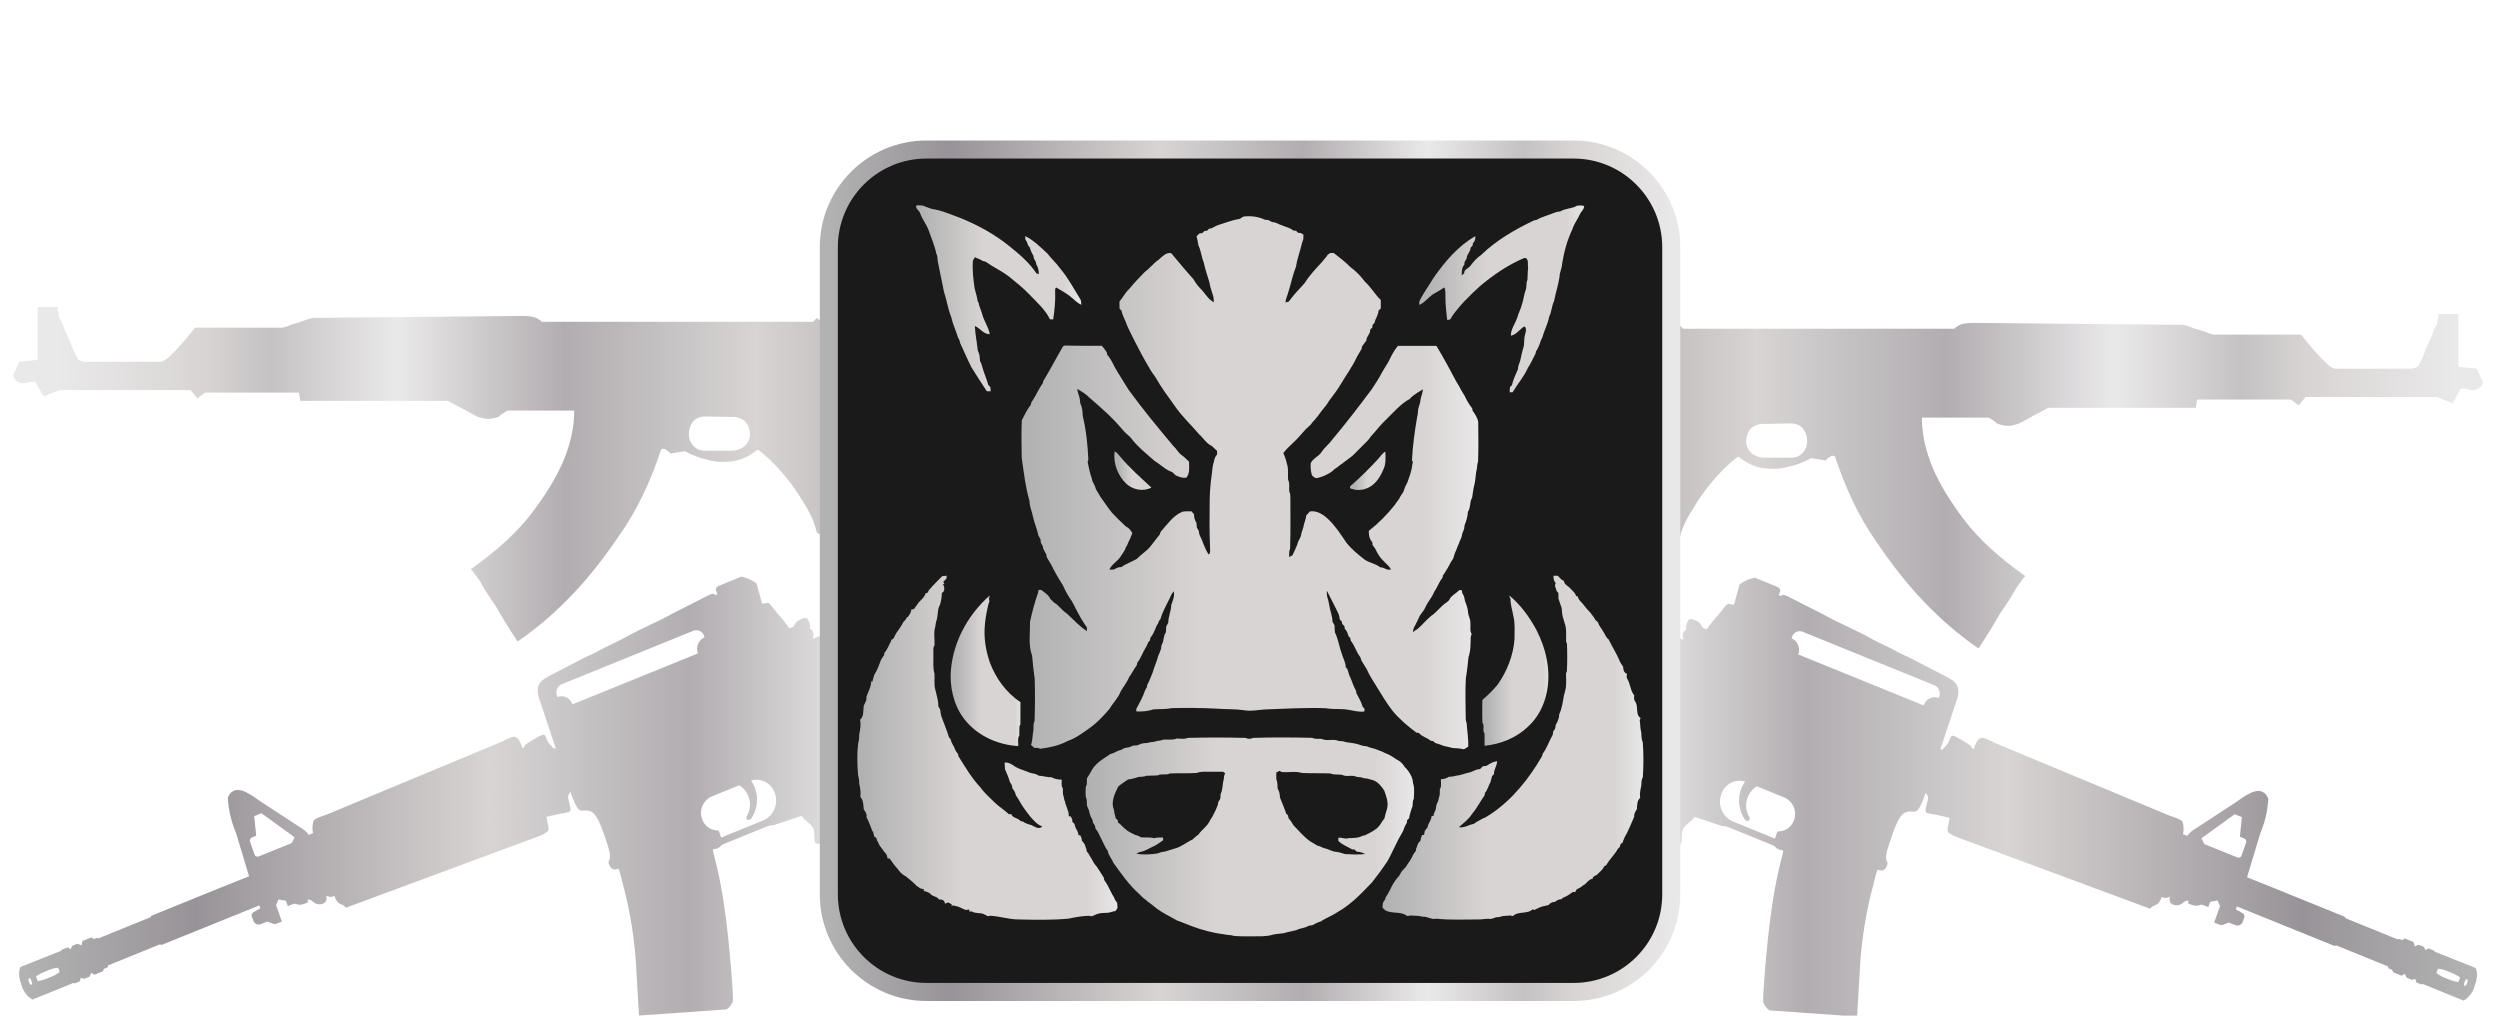
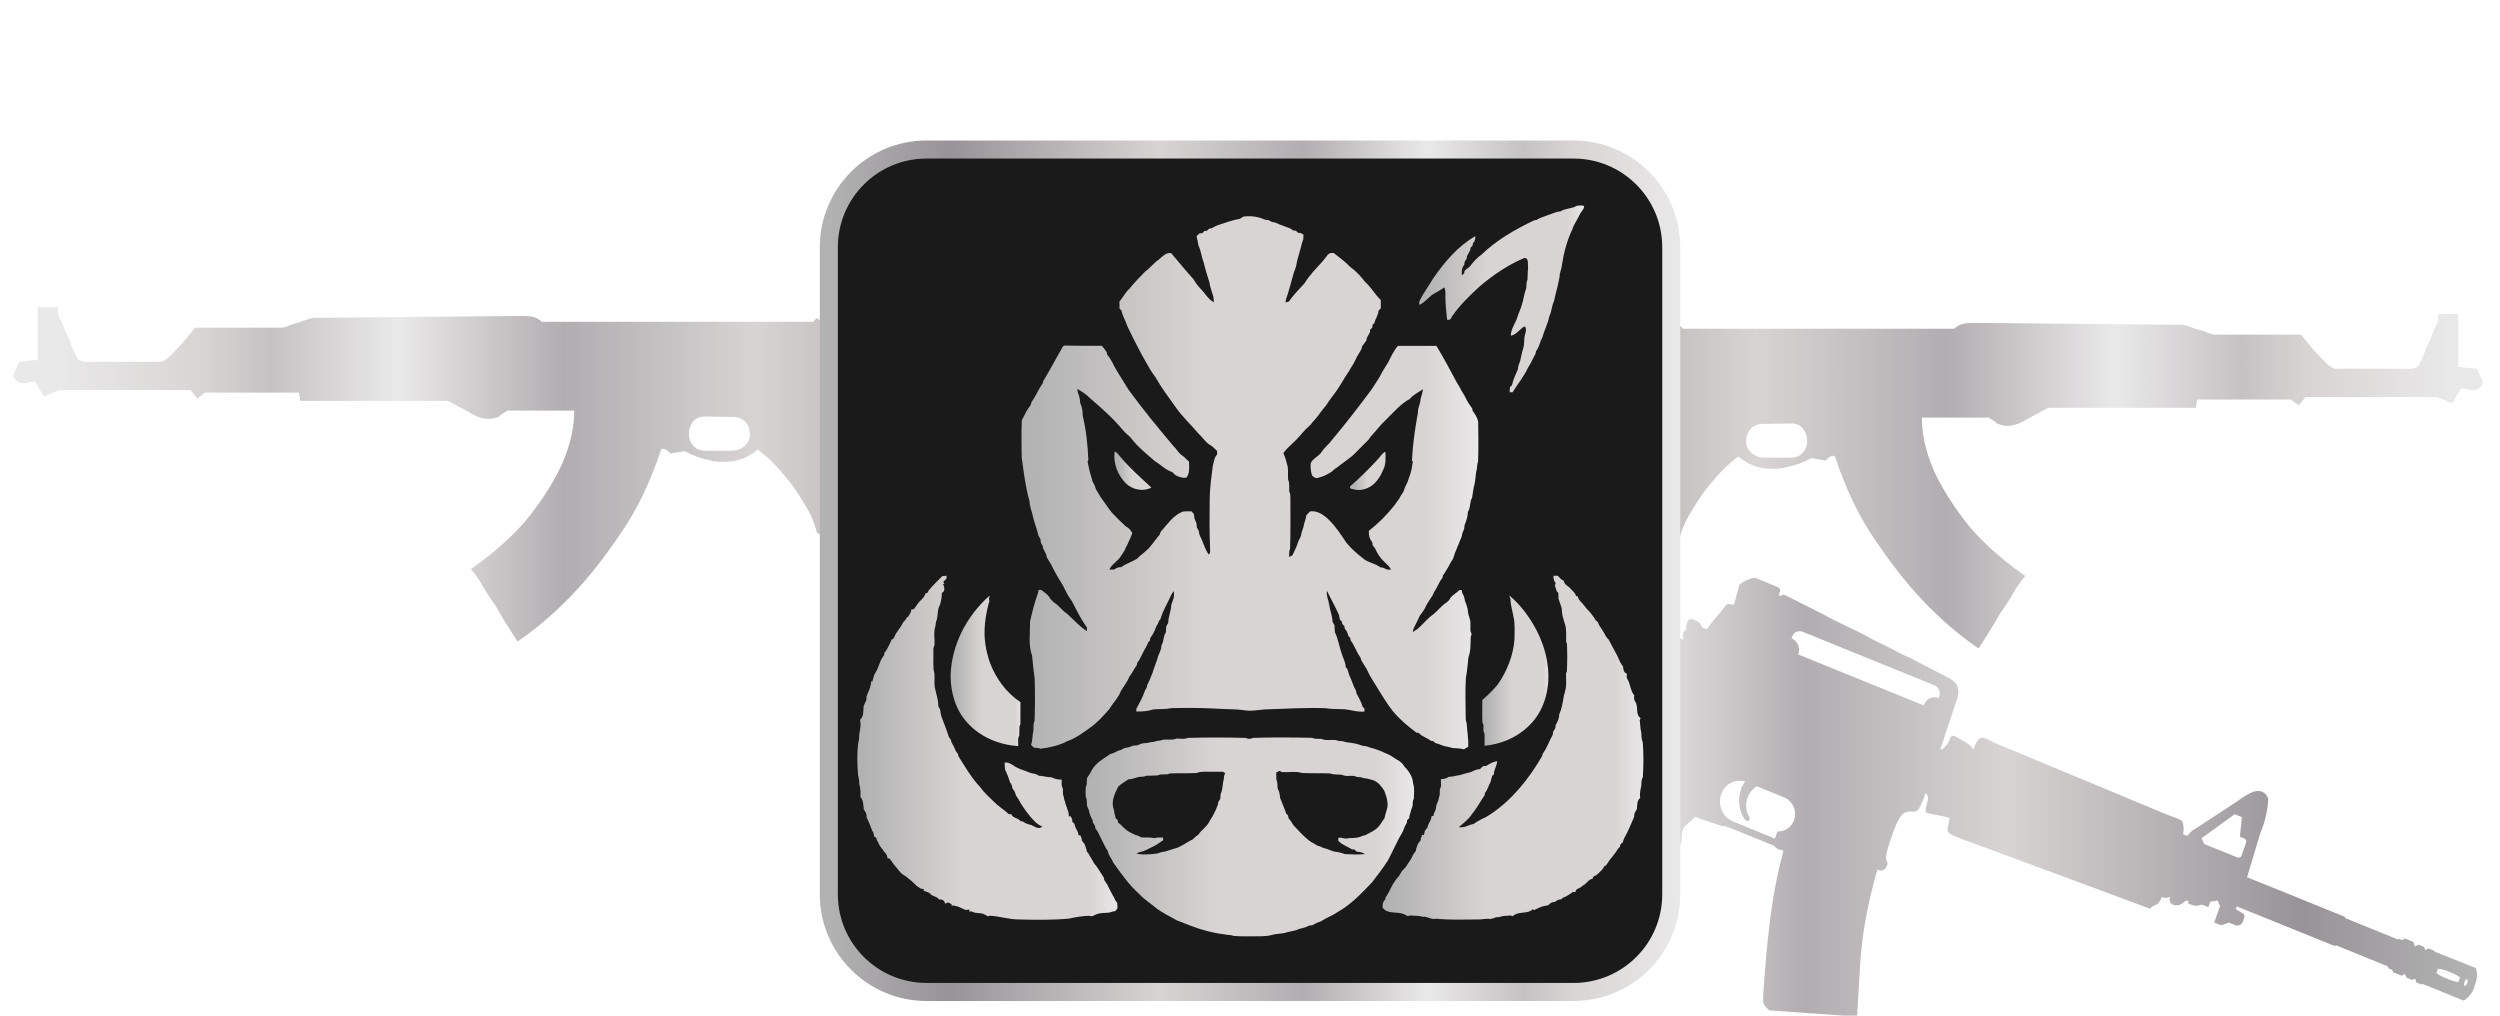
<svg xmlns="http://www.w3.org/2000/svg" version="1.1" id="Слой_1" x="0px" y="0px" width="32px" height="13px" viewBox="0 0 32 13" enable-background="new 0 0 32 13" xml:space="preserve">
  <linearGradient id="SVGID_1_" gradientUnits="userSpaceOnUse" x1="0.245" y1="-773.677" x2="15.683" y2="-773.677" gradientTransform="matrix(1 0 0 -1 0 -764)">
    <stop offset="0.006" style="stop-color:#B2B2B2" />
    <stop offset="0.146" style="stop-color:#989398" />
    <stop offset="0.391" style="stop-color:#D8D4D3" />
    <stop offset="0.469" style="stop-color:#C5C2C4" />
    <stop offset="0.557" style="stop-color:#B2ADB0" />
    <stop offset="0.703" style="stop-color:#EAE9EA" />
    <stop offset="0.814" style="stop-color:#C5C2C4" />
    <stop offset="0.871" style="stop-color:#D8D4D3" />
    <stop offset="1" style="stop-color:#EAE9EA" />
  </linearGradient>
-   <path fill="url(#SVGID_1_)" d="M15.092,7.465l-0.469,0.191c-0.011,0.004-0.022,0.006-0.033,0.005s-0.023-0.003-0.033-0.008  s-0.019-0.012-0.027-0.021c-0.007-0.009-0.013-0.019-0.017-0.03c-0.008-0.022-0.008-0.047,0.002-0.068  c0.009-0.022,0.026-0.039,0.048-0.049l0.47-0.191C15.137,7.252,15.197,7.422,15.092,7.465z M9.773,10.5l-0.086,0.035L9.405,10.65  l-0.174,0.071l-0.029-0.084l-0.013-0.008c-0.045,0-0.088-0.013-0.125-0.039c-0.036-0.026-0.063-0.063-0.077-0.105  c-0.02-0.055-0.019-0.115,0.004-0.169s0.065-0.097,0.118-0.121l0.323-0.131l0.031-0.013c0.064,0.04,0.11,0.104,0.128,0.177  c0.018,0.074,0.007,0.151-0.031,0.216c-0.027,0.063,0.037,0.057,0.055,0.035c0.049-0.072,0.075-0.157,0.075-0.245  c0-0.087-0.027-0.172-0.076-0.244c0.062-0.018,0.128-0.011,0.185,0.02s0.1,0.082,0.119,0.143c0.024,0.066,0.022,0.138-0.005,0.202  C9.887,10.42,9.837,10.472,9.773,10.5L9.773,10.5z M7.327,9.016L7.326,9.013C7.32,8.995,7.31,8.977,7.297,8.962  S7.268,8.935,7.25,8.926C7.233,8.918,7.213,8.913,7.193,8.912s-0.04,0.002-0.058,0.01l-0.007-0.02  C7.118,8.875,7.119,8.845,7.13,8.819c0.011-0.027,0.032-0.048,0.058-0.06l1.689-0.686C8.89,8.068,8.904,8.066,8.918,8.066  c0.014,0.001,0.027,0.004,0.04,0.01c0.013,0.006,0.024,0.015,0.033,0.025s0.016,0.023,0.02,0.036l0.007,0.02  C8.981,8.174,8.951,8.204,8.935,8.242s-0.017,0.08-0.003,0.119l0.001,0.003L7.327,9.016z M3.735,10.791l-0.326,0.132l-0.1,0.04  l-0.006,0.002v-0.001c-0.009,0.002-0.019,0-0.027-0.004c-0.008-0.003-0.014-0.011-0.017-0.02L3.2,10.773  c-0.004-0.01-0.003-0.021,0.001-0.031s0.012-0.018,0.022-0.022l0.056-0.023l-0.001-0.014l-0.024-0.237l0.092-0.037l0.425,0.308  L3.735,10.791z M0.754,12.414l0.01,0.027c-0.039,0.031-0.084,0.055-0.132,0.071c-0.047,0.022-0.097,0.037-0.149,0.046l-0.011-0.03  l-0.011-0.03c0.043-0.03,0.09-0.054,0.14-0.071c0.045-0.022,0.093-0.036,0.143-0.04L0.754,12.414z M0.402,12.606  C0.393,12.61,0.378,12.594,0.37,12.57c-0.008-0.023-0.007-0.045,0.002-0.049c0.01-0.004,0.024,0.012,0.032,0.036  C0.413,12.58,0.412,12.602,0.402,12.606z M14.835,6.46c-0.092,0.074-0.199,0.127-0.315,0.154l-2.302,0.902  c-0.014,0.006-0.015,0.049-0.04,0.069l-1.377,0.552c-0.018-0.04-0.033-0.056-0.075-0.039l-0.173,0.07  c-0.019-0.053-0.12-0.004-0.153,0.009c0.014-0.031,0.025-0.111-0.035-0.13c0.007-0.027,0.004-0.056-0.007-0.081  c-0.017-0.049-0.033-0.069-0.09-0.046c-0.091,0.037-0.074,0.048-0.112,0.102l-0.052,0.02c-0.048-0.069-0.101-0.134-0.158-0.196  C9.82,7.694,9.871,7.712,9.755,7.728l-0.071-0.26C9.626,7.424,9.559,7.394,9.488,7.381L9.206,7.497  C9.173,7.51,9.155,7.529,9.167,7.561l0.016,0.045l-0.024,0.01c-0.013,0.005-0.01-0.034-0.077-0.003L8.601,7.857  C8.442,7.949,8.174,8.061,8.029,8.145c-0.111,0.064-0.263,0.126-0.374,0.19c-0.066,0.038-0.133,0.06-0.2,0.097L7.077,8.628  C6.934,8.7,6.854,8.743,6.893,8.917l0.221,0.662c-0.041,0.005-0.027-0.005-0.06-0.034c-0.082-0.07-0.049-0.171-0.13-0.132  C6.856,9.447,6.791,9.486,6.729,9.53c-0.048,0.043,0.02,0.012-0.041,0.045C6.615,9.369,6.572,9.423,6.422,9.494l-2.231,0.929  c-0.052,0.021-0.151,0.045-0.177,0.083c-0.016,0.051-0.019,0.106-0.007,0.158l-0.055,0.022c-0.029-0.04-0.066-0.073-0.11-0.096  l-0.471-0.308c-0.098-0.06-0.261-0.208-0.375-0.162c-0.02,0.009-0.038,0.022-0.052,0.039c-0.014,0.018-0.024,0.038-0.028,0.06  c0.009,0.15,0.044,0.297,0.103,0.436l0.169,0.561L2.804,11.37l-0.87,0.353L1.93,11.739l-0.67,0.272l-0.017-0.007l-0.042,0.017  l-0.032-0.022l-0.112,0.045l-0.015,0.057l-0.051-0.022l-0.068,0.028L0.904,12.15l-0.038-0.024l-0.071,0.029L0.782,12.17  l-0.518,0.206c0,0-0.048,0.067,0.008,0.224c0.02,0.081,0.071,0.151,0.142,0.195l0.525-0.213l0.019,0.005l0.062-0.025l0.015-0.046  l0.043,0.013l0.066-0.027l0.025-0.05l0.039,0.024l0.109-0.043l0.013-0.032l0.047-0.019l0.007-0.025l0.662-0.269l0.022,0.007  l1.251-0.506l0.013,0.037l-0.087,0.05c-0.009,0.005-0.017,0.013-0.021,0.023S3.219,11.72,3.223,11.73l0.019,0.053  c0.003,0.009,0.008,0.018,0.014,0.026c0.007,0.007,0.015,0.014,0.024,0.018c0.009,0.004,0.019,0.007,0.029,0.007  s0.02-0.001,0.029-0.005l0.083-0.033l0.06,0.022c0.023,0.009,0.034,0.015,0.057,0.006l0.07-0.028l-0.024-0.069l-0.05-0.142  l0.031-0.072L3.66,11.53l0.024,0.068c0.131-0.053,0.063-0.023,0.157-0.017c0.037-0.004,0.072-0.016,0.104-0.033l-0.01-0.029  c0.045-0.014,0.061,0.021,0.096,0.041c0.064,0.036,0.173,0.011,0.145-0.094c0.042,0.011,0.045,0.026,0.104,0.002  c0.049,0.138,0.1,0.082,0.147,0.151l2.464-0.913c0.187-0.075,0.125-0.082,0.104-0.25l0.077-0.019  c0.025-0.005,0.059-0.013,0.074-0.016c0.179-0.038,0.175-0.003,0.133-0.173c-0.008-0.021-0.009-0.041-0.005-0.061  c0.004-0.019,0.014-0.037,0.027-0.051c0.125,0.352,0.127,0.197,0.263,0.251c0.098,0.039,0.176,0.323,0.211,0.423  c0.072,0.203,0.002,0.203,0.015,0.238c0.024,0.068,0.052,0.101,0.128,0.07c0.03,0.083,0.047,0.178,0.071,0.26  c0.079,0.311,0.13,0.63,0.151,0.95l0.039,0.671l1.122-0.079c0.035-0.025,0.063-0.059,0.079-0.099  c0.009-0.045-0.017-0.35-0.021-0.405c-0.023-0.272-0.049-0.556-0.091-0.833c-0.032-0.223-0.077-0.444-0.135-0.661  c-0.023-0.084,0.005-0.031,0.074-0.076c0.025-0.016,0.017-0.026,0.051-0.04l0.568-0.231c0.027-0.01,0.055-0.015,0.084-0.015  l0.35-0.117c0.037,0.059,0.131,0.108,0.15,0.161c0.041,0.115-0.038,0.24,0.127,0.182c0.017-0.009,0.037-0.011,0.056-0.007  s0.036,0.014,0.048,0.029c0.166,0.134,0.324,0.279,0.472,0.432c0.021,0.06,0.002,0.095,0.017,0.137  c0.003,0.012,0.009,0.022,0.017,0.031s0.018,0.016,0.029,0.021c0.011,0.005,0.023,0.007,0.035,0.006s0.024-0.004,0.035-0.01  l0.774-0.577c-0.02-0.054-0.049-0.063-0.083-0.088L10.76,9.859c-0.077-0.053-0.134-0.131-0.16-0.22  c-0.026-0.09-0.02-0.186,0.017-0.272c0.081-0.117,0.201-0.202,0.338-0.24c-0.036-0.102-0.011-0.149-0.036-0.219l-0.048-0.136  c0.096-0.039,0.086-0.014,0.106-0.11c0.037-0.019,0.076-0.034,0.116-0.043c0.032,0.003,0.063,0.001,0.094-0.007l0.24-0.095  c0.034-0.015,0.07-0.026,0.106-0.033c0.111-0.014,0.176,0.072,0.318,0.013l0.579-0.238c0.013,0.034,0.032,0.078,0.064,0.065  l0.571-0.232l0.107,0.302c0.012,0.034-0.013,0.022-0.001,0.056c0.014,0.038,0.007-0.002,0.03,0.035  c0.01,0.017,0.017,0.035,0.022,0.054c0.061-0.019,0.113-0.035,0.185-0.064l0.176-0.06l0.025,0.07  c0.03,0.084,0.176-0.005,0.216-0.035l-0.041-0.116c0.039-0.017,0.081-0.026,0.124-0.026c0.043,0,0.085,0.008,0.124,0.025  l0.449,0.111c0.024,0.006,0.1,0.028,0.116,0.029c0.039,0.001,0.069-0.046,0.09-0.073l-0.039-0.109  c-0.017-0.047-0.031-0.097,0.029-0.091c0.034,0.004,0.066,0.016,0.094,0.035l0.728,0.539c0.281,0.216,0.167-0.285,0.128-0.468  c-0.116-0.541-0.273-1.077-0.433-1.605L15.13,6.519C15.028,6.283,14.978,6.335,14.835,6.46z" />
  <linearGradient id="SVGID_2_" gradientUnits="userSpaceOnUse" x1="-593.594" y1="-773.69" x2="-578.156" y2="-773.69" gradientTransform="matrix(-1 0 0 -1 -561.889 -764)">
    <stop offset="0.006" style="stop-color:#B2B2B2" />
    <stop offset="0.146" style="stop-color:#989398" />
    <stop offset="0.391" style="stop-color:#D8D4D3" />
    <stop offset="0.469" style="stop-color:#C5C2C4" />
    <stop offset="0.557" style="stop-color:#B2ADB0" />
    <stop offset="0.703" style="stop-color:#EAE9EA" />
    <stop offset="0.814" style="stop-color:#C5C2C4" />
    <stop offset="0.871" style="stop-color:#D8D4D3" />
    <stop offset="1" style="stop-color:#EAE9EA" />
  </linearGradient>
  <path fill="url(#SVGID_2_)" d="M16.917,7.307l0.47,0.191c0.022,0.01,0.039,0.027,0.048,0.049c0.01,0.021,0.01,0.046,0.002,0.068  c-0.004,0.011-0.01,0.021-0.017,0.03c-0.008,0.009-0.017,0.016-0.027,0.021s-0.022,0.007-0.033,0.008s-0.022-0.001-0.033-0.005  l-0.469-0.191C16.753,7.435,16.813,7.265,16.917,7.307z M22.177,10.513c-0.064-0.028-0.114-0.08-0.14-0.145  c-0.027-0.064-0.029-0.136-0.005-0.202c0.019-0.061,0.062-0.112,0.119-0.143c0.057-0.031,0.123-0.038,0.185-0.02  c-0.049,0.072-0.076,0.157-0.076,0.244c0,0.088,0.026,0.173,0.075,0.245c0.018,0.022,0.082,0.028,0.055-0.035  c-0.038-0.065-0.049-0.142-0.031-0.216c0.018-0.073,0.064-0.137,0.128-0.177l0.031,0.013l0.323,0.131  c0.053,0.024,0.095,0.067,0.118,0.121s0.024,0.114,0.004,0.169c-0.014,0.042-0.041,0.079-0.077,0.105  c-0.037,0.026-0.08,0.039-0.125,0.039l-0.013,0.008l-0.029,0.084l-0.174-0.071l-0.282-0.115L22.177,10.513L22.177,10.513z   M23.017,8.377l0.001-0.003c0.014-0.039,0.013-0.081-0.003-0.119s-0.046-0.068-0.083-0.085l0.007-0.02  c0.004-0.013,0.011-0.026,0.02-0.036s0.02-0.019,0.033-0.025s0.026-0.009,0.04-0.01c0.014,0,0.028,0.002,0.041,0.007l1.689,0.686  c0.026,0.012,0.047,0.033,0.058,0.06c0.011,0.026,0.012,0.056,0.002,0.083l-0.007,0.02c-0.018-0.008-0.038-0.011-0.058-0.01  s-0.04,0.006-0.057,0.014c-0.018,0.009-0.034,0.021-0.047,0.036s-0.023,0.033-0.029,0.051l-0.001,0.003L23.017,8.377z M28.179,10.73  l0.425-0.308l0.092,0.037l-0.024,0.237l-0.001,0.014l0.056,0.023c0.01,0.004,0.018,0.012,0.022,0.022s0.005,0.021,0.001,0.031  l-0.059,0.167c-0.003,0.009-0.009,0.017-0.017,0.02c-0.008,0.004-0.018,0.006-0.027,0.004v0.001l-0.006-0.002l-0.1-0.04  l-0.326-0.132L28.179,10.73z M31.206,12.4c0.05,0.004,0.098,0.018,0.143,0.04c0.05,0.017,0.097,0.041,0.14,0.071l-0.011,0.03  l-0.011,0.03c-0.052-0.009-0.102-0.024-0.149-0.046c-0.048-0.016-0.093-0.04-0.132-0.071l0.01-0.027L31.206,12.4z M31.546,12.57  c0.008-0.024,0.022-0.04,0.032-0.036c0.009,0.004,0.01,0.026,0.002,0.049c-0.008,0.024-0.023,0.04-0.032,0.036  C31.538,12.615,31.537,12.593,31.546,12.57z M16.82,6.532l-0.064,0.182c-0.16,0.528-0.317,1.064-0.433,1.605  c-0.039,0.183-0.153,0.684,0.128,0.468l0.728-0.539c0.028-0.019,0.06-0.031,0.094-0.035c0.06-0.006,0.046,0.044,0.029,0.091  l-0.039,0.109c0.021,0.027,0.051,0.074,0.09,0.073c0.016-0.001,0.092-0.023,0.116-0.029l0.449-0.111  c0.039-0.017,0.081-0.025,0.124-0.025s0.085,0.009,0.124,0.026l-0.041,0.116c0.04,0.03,0.186,0.119,0.216,0.035l0.025-0.07  l0.176,0.06c0.072,0.029,0.124,0.045,0.185,0.064c0.005-0.019,0.012-0.037,0.022-0.054c0.023-0.037,0.016,0.003,0.03-0.035  c0.012-0.034-0.013-0.022-0.001-0.056l0.107-0.302l0.571,0.232c0.032,0.013,0.051-0.031,0.064-0.065l0.579,0.238  c0.142,0.059,0.207-0.027,0.318-0.013c0.036,0.007,0.072,0.018,0.106,0.033l0.24,0.095c0.031,0.008,0.062,0.01,0.094,0.007  c0.04,0.009,0.079,0.024,0.116,0.043c0.02,0.096,0.01,0.071,0.106,0.11l-0.048,0.136c-0.025,0.07,0,0.117-0.036,0.219  c0.137,0.038,0.257,0.123,0.338,0.24c0.037,0.086,0.043,0.182,0.017,0.272c-0.026,0.089-0.083,0.167-0.16,0.22l-1.177,0.901  c-0.034,0.025-0.063,0.034-0.083,0.088l0.774,0.577c0.011,0.006,0.023,0.009,0.035,0.01s0.024-0.001,0.035-0.006  s0.021-0.012,0.029-0.021s0.014-0.019,0.017-0.031c0.015-0.042-0.004-0.077,0.017-0.137c0.148-0.153,0.306-0.298,0.472-0.432  c0.012-0.015,0.029-0.025,0.048-0.029c0.019-0.004,0.039-0.002,0.056,0.007c0.165,0.058,0.086-0.067,0.127-0.182  c0.019-0.053,0.113-0.102,0.15-0.161l0.35,0.117c0.029,0,0.057,0.005,0.084,0.015l0.568,0.231c0.034,0.014,0.026,0.024,0.051,0.04  c0.069,0.045,0.097-0.008,0.074,0.076c-0.058,0.217-0.103,0.438-0.135,0.661c-0.042,0.277-0.068,0.561-0.091,0.833  c-0.004,0.055-0.03,0.36-0.021,0.405c0.016,0.04,0.044,0.074,0.079,0.099l1.122,0.079l0.039-0.671  c0.021-0.32,0.072-0.639,0.151-0.95c0.024-0.082,0.041-0.177,0.071-0.26c0.076,0.031,0.104-0.002,0.128-0.07  c0.013-0.035-0.057-0.035,0.015-0.238c0.035-0.1,0.113-0.384,0.211-0.423c0.136-0.054,0.138,0.101,0.263-0.251  c0.013,0.014,0.023,0.032,0.027,0.051c0.004,0.02,0.003,0.04-0.005,0.061c-0.042,0.17-0.046,0.135,0.133,0.173  c0.015,0.003,0.049,0.011,0.074,0.016l0.077,0.019c-0.021,0.168-0.083,0.175,0.104,0.25l2.464,0.913  c0.047-0.069,0.098-0.013,0.147-0.151c0.059,0.024,0.062,0.009,0.104-0.002c-0.028,0.105,0.081,0.13,0.145,0.094  c0.035-0.02,0.051-0.055,0.096-0.041l-0.01,0.029c0.032,0.017,0.067,0.029,0.104,0.033c0.094-0.006,0.026-0.036,0.157,0.017  l0.024-0.068l0.095-0.017l0.031,0.072l-0.05,0.142l-0.024,0.069l0.07,0.028c0.023,0.009,0.034,0.003,0.057-0.006l0.06-0.022  l0.083,0.033c0.009,0.004,0.019,0.005,0.029,0.005s0.02-0.003,0.029-0.007s0.017-0.011,0.024-0.018  c0.006-0.008,0.011-0.017,0.014-0.026l0.019-0.053c0.004-0.01,0.003-0.021-0.001-0.031s-0.012-0.018-0.021-0.023l-0.087-0.05  l0.013-0.037l1.251,0.506l0.022-0.007l0.662,0.269l0.007,0.025l0.047,0.019l0.013,0.032l0.109,0.043l0.039-0.024l0.025,0.05  l0.066,0.027l0.043-0.013l0.015,0.046l0.062,0.025l0.019-0.005l0.525,0.213c0.071-0.044,0.122-0.114,0.142-0.195  c0.056-0.157,0.008-0.224,0.008-0.224l-0.518-0.206l-0.013-0.015l-0.071-0.029l-0.038,0.024l-0.019-0.043l-0.068-0.028l-0.051,0.022  l-0.015-0.057l-0.112-0.045l-0.032,0.022l-0.042-0.017l-0.017,0.007l-0.67-0.272l-0.004-0.016l-0.87-0.353l-0.384-0.154l0.169-0.561  c0.059-0.139,0.094-0.286,0.103-0.436c-0.004-0.022-0.014-0.042-0.028-0.06c-0.014-0.017-0.032-0.03-0.052-0.039  c-0.114-0.046-0.277,0.102-0.375,0.162l-0.471,0.308c-0.044,0.023-0.081,0.056-0.11,0.096l-0.055-0.022  c0.012-0.052,0.009-0.107-0.007-0.158c-0.026-0.038-0.125-0.062-0.177-0.083l-2.231-0.929c-0.15-0.071-0.193-0.125-0.266,0.081  c-0.061-0.033,0.007-0.002-0.041-0.045c-0.062-0.044-0.127-0.083-0.195-0.117c-0.081-0.039-0.048,0.062-0.13,0.132  c-0.033,0.029-0.019,0.039-0.06,0.034l0.221-0.662c0.039-0.174-0.041-0.217-0.184-0.289l-0.378-0.196  c-0.067-0.037-0.134-0.059-0.2-0.097c-0.111-0.064-0.263-0.126-0.374-0.19c-0.145-0.084-0.413-0.196-0.572-0.288l-0.481-0.244  c-0.067-0.031-0.064,0.008-0.077,0.003l-0.024-0.01l0.016-0.045c0.012-0.032-0.006-0.051-0.039-0.064l-0.282-0.116  c-0.071,0.013-0.138,0.043-0.196,0.087l-0.071,0.26c-0.116-0.016-0.065-0.034-0.191,0.118c-0.057,0.062-0.11,0.127-0.158,0.196  l-0.052-0.02c-0.038-0.054-0.021-0.065-0.112-0.102c-0.057-0.023-0.073-0.003-0.09,0.046c-0.011,0.025-0.014,0.054-0.007,0.081  c-0.06,0.019-0.049,0.099-0.035,0.13c-0.033-0.013-0.134-0.062-0.153-0.009l-0.173-0.07c-0.042-0.017-0.057-0.001-0.075,0.039  l-1.377-0.552c-0.025-0.02-0.026-0.063-0.04-0.069L17.43,6.627c-0.116-0.027-0.223-0.08-0.315-0.154  C16.972,6.348,16.922,6.296,16.82,6.532z" />
  <g id="Selected_Items">
    <g>
      <g id="Selected_Items_1_">
        <linearGradient id="SVGID_3_" gradientUnits="userSpaceOnUse" x1="-1834.978" y1="-950.507" x2="-1818.035" y2="-950.507" gradientTransform="matrix(-0.867 0 0 -0.867 -1575.502 -817.733)">
          <stop offset="0.006" style="stop-color:#B2B2B2" />
          <stop offset="0.146" style="stop-color:#989398" />
          <stop offset="0.391" style="stop-color:#D8D4D3" />
          <stop offset="0.469" style="stop-color:#C5C2C4" />
          <stop offset="0.557" style="stop-color:#B2ADB0" />
          <stop offset="0.703" style="stop-color:#EAE9EA" />
          <stop offset="0.814" style="stop-color:#C5C2C4" />
          <stop offset="0.871" style="stop-color:#D8D4D3" />
          <stop offset="1" style="stop-color:#EAE9EA" />
        </linearGradient>
        <path fill-rule="evenodd" clip-rule="evenodd" fill="url(#SVGID_3_)" d="M0.483,3.931H0.74v0.044     c0,0.004,0.006,0.036,0.019,0.094c0.017,0.017,0.035,0.056,0.056,0.119C0.84,4.25,0.867,4.31,0.896,4.369     c0.021,0.071,0.056,0.15,0.106,0.237l0.075,0.025h0.981c0.033-0.004,0.073-0.029,0.119-0.075C2.231,4.502,2.281,4.45,2.327,4.4     c0.054-0.063,0.11-0.131,0.169-0.206h1.118c0.033-0.005,0.071-0.017,0.112-0.038c0.046-0.013,0.088-0.025,0.125-0.037     c0.05-0.021,0.1-0.038,0.15-0.05l2.674-0.025c0.067,0,0.117,0.005,0.15,0.013s0.056,0.019,0.069,0.031     C6.919,4.1,6.932,4.111,6.932,4.119h3.474l0.05-0.05l0.569,0.488c0.129,0.046,0.246,0.081,0.35,0.106     c0.092,0.029,0.181,0.052,0.269,0.069C11.723,4.757,11.775,4.77,11.8,4.77c0.071,0,0.158-0.019,0.262-0.056     c0.058-0.021,0.117-0.039,0.175-0.056l0.906,0.056c0.225,0.012,0.429,0.029,0.612,0.05c0.183,0.012,0.275,0.015,0.275,0.006     c0.117-0.025,0.223-0.027,0.319-0.006c0.104,0.017,0.196,0.039,0.275,0.069c0.087,0.025,0.164,0.062,0.231,0.113l-0.127,1.765     l-1.481-0.487c-0.412-0.154-0.785-0.292-1.118-0.412c-0.142-0.05-0.283-0.1-0.425-0.15c-0.138-0.05-0.262-0.096-0.375-0.137     c-0.113-0.042-0.206-0.073-0.281-0.094c-0.071-0.025-0.113-0.039-0.125-0.044c-0.058-0.013-0.113,0.006-0.163,0.056     c-0.058,0.05-0.094,0.075-0.106,0.075c0.012,0,0.05,0.05,0.112,0.15c0.058,0.104,0.121,0.219,0.187,0.344     c0.071,0.121,0.131,0.235,0.181,0.344c0.058,0.117,0.09,0.183,0.094,0.2c-0.021,0.15-0.071,0.25-0.15,0.3     c-0.083,0.046-0.171,0.067-0.262,0.063c-0.096-0.008-0.179-0.027-0.25-0.056c-0.075-0.025-0.112-0.041-0.112-0.05     c-0.029-0.125-0.083-0.248-0.162-0.369c-0.075-0.129-0.156-0.246-0.244-0.35c-0.083-0.1-0.16-0.181-0.231-0.244     c-0.071-0.062-0.11-0.094-0.119-0.094C9.59,5.843,9.477,5.894,9.361,5.906c-0.112,0.012-0.21,0.007-0.294-0.019     c-0.104-0.021-0.204-0.058-0.3-0.112l-0.186,0.03c-0.013-0.017-0.029-0.031-0.05-0.044c-0.03-0.02-0.053-0.022-0.069-0.006     C8.324,6.172,8.152,6.53,7.943,6.83c-0.208,0.308-0.41,0.564-0.606,0.769C7.112,7.836,6.875,8.04,6.625,8.211     C6.512,8.04,6.419,7.888,6.344,7.755C6.26,7.638,6.192,7.53,6.137,7.43C6.071,7.334,6.033,7.286,6.025,7.286     c0.342-0.241,0.604-0.483,0.787-0.725c0.179-0.237,0.31-0.454,0.394-0.649C7.302,5.687,7.35,5.468,7.35,5.256H6.494L6.406,5.312     c-0.008,0.017-0.025,0.027-0.05,0.031C6.319,5.356,6.279,5.362,6.238,5.362c-0.021,0-0.06-0.008-0.119-0.025     C6.065,5.312,6.011,5.283,5.956,5.25L5.732,5.131H3.845L3.826,5.025h-1.2L2.526,5.1L2.439,4.993H0.758l-0.2,0.081L0.452,4.887     H0.377C0.352,4.9,0.33,4.906,0.309,4.906c-0.046,0-0.081-0.013-0.106-0.037C0.181,4.847,0.171,4.826,0.171,4.806     c0.004-0.025,0.015-0.05,0.031-0.075c0.013-0.033,0.027-0.067,0.044-0.1l0.237-0.025V3.931L0.483,3.931z M8.874,5.393     C8.837,5.439,8.818,5.495,8.818,5.562c0,0.054,0.018,0.102,0.056,0.144s0.088,0.063,0.15,0.063h0.337     c0.067,0,0.125-0.021,0.175-0.063c0.042-0.042,0.063-0.09,0.063-0.144c0-0.067-0.021-0.123-0.063-0.169     c-0.05-0.042-0.108-0.06-0.175-0.056L9.024,5.331C8.962,5.331,8.912,5.351,8.874,5.393z" />
      </g>
    </g>
  </g>
  <g id="Selected_Items_5_">
    <g>
      <g id="Selected_Items_6_">
        <linearGradient id="SVGID_4_" gradientUnits="userSpaceOnUse" x1="-1149.806" y1="-950.61" x2="-1132.863" y2="-950.61" gradientTransform="matrix(0.867 0 0 -0.867 1013.613 -817.733)">
          <stop offset="0.006" style="stop-color:#B2B2B2" />
          <stop offset="0.146" style="stop-color:#989398" />
          <stop offset="0.391" style="stop-color:#D8D4D3" />
          <stop offset="0.469" style="stop-color:#C5C2C4" />
          <stop offset="0.557" style="stop-color:#B2ADB0" />
          <stop offset="0.703" style="stop-color:#EAE9EA" />
          <stop offset="0.814" style="stop-color:#C5C2C4" />
          <stop offset="0.871" style="stop-color:#D8D4D3" />
          <stop offset="1" style="stop-color:#EAE9EA" />
        </linearGradient>
        <path fill-rule="evenodd" clip-rule="evenodd" fill="url(#SVGID_4_)" d="M31.467,4.02v0.675l0.237,0.025     c0.017,0.033,0.031,0.067,0.044,0.1c0.016,0.025,0.027,0.05,0.031,0.075c0,0.02-0.01,0.041-0.032,0.063     c-0.025,0.024-0.06,0.037-0.106,0.037c-0.021,0-0.043-0.006-0.068-0.019h-0.075l-0.106,0.187l-0.2-0.081h-1.681l-0.087,0.107     l-0.1-0.075h-1.2L28.105,5.22h-1.887l-0.224,0.119c-0.055,0.033-0.109,0.062-0.163,0.087c-0.059,0.017-0.098,0.025-0.119,0.025     c-0.041,0-0.081-0.006-0.118-0.019c-0.025-0.004-0.042-0.014-0.05-0.031l-0.088-0.056H24.6c0,0.212,0.048,0.431,0.144,0.656     c0.084,0.195,0.215,0.412,0.394,0.649c0.183,0.242,0.445,0.484,0.787,0.725c-0.008,0-0.046,0.048-0.112,0.144     c-0.055,0.1-0.123,0.208-0.207,0.325c-0.075,0.133-0.168,0.285-0.281,0.456c-0.25-0.171-0.487-0.375-0.712-0.612     c-0.196-0.205-0.398-0.461-0.606-0.769c-0.209-0.3-0.381-0.658-0.519-1.075c-0.016-0.016-0.039-0.014-0.069,0.006     c-0.021,0.013-0.037,0.027-0.05,0.044l-0.186-0.03c-0.096,0.054-0.196,0.091-0.3,0.112c-0.084,0.026-0.182,0.031-0.294,0.019     c-0.116-0.012-0.229-0.063-0.337-0.15c-0.009,0-0.048,0.032-0.119,0.094c-0.071,0.063-0.148,0.144-0.231,0.244     c-0.088,0.104-0.169,0.221-0.244,0.35c-0.079,0.121-0.133,0.244-0.162,0.369c0,0.009-0.037,0.025-0.112,0.05     C21.313,6.981,21.23,7,21.134,7.008c-0.091,0.004-0.179-0.017-0.262-0.063c-0.079-0.05-0.129-0.15-0.15-0.3     c0.004-0.017,0.036-0.083,0.094-0.2c0.05-0.109,0.11-0.223,0.181-0.344c0.066-0.125,0.129-0.24,0.187-0.344     c0.062-0.1,0.1-0.15,0.112-0.15c-0.012,0-0.048-0.025-0.106-0.075c-0.05-0.05-0.105-0.069-0.163-0.056     c-0.012,0.005-0.054,0.019-0.125,0.044c-0.075,0.021-0.168,0.052-0.281,0.094c-0.113,0.041-0.237,0.087-0.375,0.137     c-0.142,0.05-0.283,0.1-0.425,0.15c-0.333,0.12-0.706,0.258-1.118,0.412L17.222,6.8l-0.127-1.765     c0.067-0.051,0.144-0.088,0.231-0.113c0.079-0.03,0.171-0.052,0.275-0.069c0.096-0.021,0.202-0.019,0.319,0.006     c0,0.009,0.092,0.006,0.275-0.006c0.183-0.021,0.387-0.038,0.612-0.05l0.906-0.056c0.058,0.017,0.117,0.035,0.175,0.056     c0.104,0.037,0.191,0.056,0.262,0.056c0.025,0,0.077-0.013,0.156-0.038c0.088-0.017,0.177-0.04,0.269-0.069     c0.104-0.025,0.221-0.06,0.35-0.106l0.569-0.488l0.05,0.05h3.474c0-0.008,0.013-0.019,0.038-0.031     c0.013-0.012,0.036-0.023,0.069-0.031c0.033-0.008,0.083-0.013,0.15-0.013l2.674,0.025c0.05,0.012,0.1,0.029,0.15,0.05     c0.037,0.012,0.079,0.024,0.125,0.037c0.041,0.021,0.079,0.033,0.112,0.038h1.118c0.059,0.075,0.115,0.143,0.169,0.206     c0.046,0.05,0.096,0.102,0.15,0.156c0.046,0.046,0.086,0.071,0.119,0.075h0.981l0.075-0.025c0.05-0.087,0.085-0.166,0.106-0.237     c0.029-0.059,0.056-0.119,0.081-0.181c0.021-0.063,0.039-0.102,0.056-0.119c0.013-0.058,0.019-0.09,0.019-0.094V4.02H31.467     L31.467,4.02z M22.926,5.42l-0.337,0.006c-0.067-0.004-0.125,0.014-0.175,0.056c-0.042,0.046-0.063,0.102-0.063,0.169     c0,0.054,0.021,0.102,0.063,0.144c0.05,0.042,0.108,0.063,0.175,0.063h0.337c0.062,0,0.112-0.021,0.15-0.063     s0.056-0.09,0.056-0.144c0-0.067-0.019-0.123-0.056-0.169C23.038,5.44,22.988,5.42,22.926,5.42z" />
      </g>
    </g>
  </g>
  <linearGradient id="SVGID_5_" gradientUnits="userSpaceOnUse" x1="143.021" y1="-951.931" x2="155.693" y2="-951.931" gradientTransform="matrix(0.867 0 0 -0.867 -113.447 -817.733)">
    <stop offset="0.006" style="stop-color:#B2B2B2" />
    <stop offset="0.146" style="stop-color:#989398" />
    <stop offset="0.391" style="stop-color:#D8D4D3" />
    <stop offset="0.469" style="stop-color:#C5C2C4" />
    <stop offset="0.557" style="stop-color:#B2ADB0" />
    <stop offset="0.703" style="stop-color:#EAE9EA" />
    <stop offset="0.814" style="stop-color:#C5C2C4" />
    <stop offset="0.871" style="stop-color:#D8D4D3" />
    <stop offset="1" style="stop-color:#EAE9EA" />
  </linearGradient>
  <path fill="#1A1A1A" stroke="url(#SVGID_5_)" stroke-width="0.231" stroke-miterlimit="10" d="M20.142,12.697h-8.283  c-0.69,0-1.25-0.56-1.25-1.25V3.164c0-0.69,0.56-1.25,1.25-1.25h8.283c0.69,0,1.25,0.56,1.25,1.25v8.283  C21.393,12.137,20.833,12.697,20.142,12.697z" />
  <g>
    <linearGradient id="SVGID_6_" gradientUnits="userSpaceOnUse" x1="144.429" y1="-947.908" x2="146.868" y2="-947.908" gradientTransform="matrix(0.867 0 0 -0.867 -113.447 -817.733)">
      <stop offset="0.006" style="stop-color:#B2B2B2" />
      <stop offset="0.391" style="stop-color:#D8D4D3" />
      <stop offset="0.871" style="stop-color:#D8D4D3" />
      <stop offset="1" style="stop-color:#EAE9EA" />
    </linearGradient>
-     <path fill="url(#SVGID_6_)" d="M11.731,2.628c0.029-0.002,0.058,0.001,0.087,0.005c0.035,0.017,0.072,0.027,0.108,0.041   c0.126,0.017,0.244,0.072,0.364,0.115c0.222,0.09,0.436,0.206,0.624,0.357c0.129,0.104,0.26,0.213,0.352,0.353   c0.01,0.004,0.021,0.006,0.031,0.01c-0.001-0.045-0.007-0.089-0.033-0.126c-0.001-0.007-0.004-0.022-0.005-0.03   c-0.009-0.015-0.017-0.031-0.026-0.046c-0.001-0.007-0.004-0.022-0.004-0.031c-0.02-0.033-0.038-0.069-0.047-0.108   c-0.005-0.006-0.016-0.02-0.022-0.027c-0.007-0.027-0.019-0.055-0.036-0.078c0-0.01,0-0.031-0.001-0.041   c0.109,0.053,0.196,0.143,0.284,0.223c0.05,0.067,0.114,0.121,0.162,0.19c0.102,0.12,0.175,0.26,0.258,0.393   c0.015,0.021,0.01,0.048,0.014,0.073c-0.047-0.019-0.082-0.055-0.118-0.087c-0.061-0.055-0.134-0.092-0.203-0.134   c-0.021,0.015-0.012,0.041-0.014,0.062c0.005,0.117-0.009,0.233-0.025,0.347c-0.014-0.001-0.029-0.001-0.042-0.002   c-0.06-0.126-0.169-0.219-0.264-0.319c-0.079-0.084-0.171-0.155-0.26-0.228c-0.094-0.073-0.206-0.123-0.302-0.192   c-0.007-0.001-0.022-0.005-0.03-0.006c-0.015-0.009-0.031-0.016-0.046-0.025c-0.02-0.006-0.04-0.015-0.058-0.025   c-0.009,0.015-0.017,0.03-0.026,0.045c-0.009,0.119,0.005,0.236,0.022,0.353c0.015,0.056,0.031,0.112,0.04,0.169l0.01,0.012   c0.001,0.007,0.005,0.024,0.006,0.031c0.012,0.036,0.025,0.072,0.038,0.108c0.021,0.094,0.084,0.172,0.1,0.268   c-0.078,0.001-0.124-0.077-0.191-0.105c0.005,0.104,0.026,0.206,0.037,0.309c0.007,0.02,0.015,0.041,0.022,0.062   c0.002,0.025,0.005,0.051,0.007,0.076c0.012,0.021,0.021,0.045,0.027,0.069c0.021,0.081,0.057,0.157,0.079,0.238   c0.006,0.007,0.019,0.021,0.026,0.027c0.001,0.019,0.002,0.036,0.005,0.055c-0.016-0.001-0.033-0.001-0.05-0.002   c-0.069-0.102-0.135-0.206-0.2-0.311c-0.048-0.102-0.097-0.202-0.141-0.305c-0.001-0.007-0.005-0.022-0.007-0.03   c-0.007-0.015-0.015-0.03-0.022-0.046c-0.027-0.087-0.067-0.17-0.086-0.259c-0.043-0.103-0.056-0.216-0.092-0.32   c-0.025-0.133-0.056-0.264-0.081-0.398C12.001,3.306,12,3.274,11.985,3.247c-0.021-0.105-0.066-0.202-0.099-0.302   c-0.03-0.076-0.083-0.141-0.109-0.218C11.764,2.69,11.712,2.669,11.731,2.628z" />
    <linearGradient id="SVGID_7_" gradientUnits="userSpaceOnUse" x1="151.856" y1="-947.916" x2="154.291" y2="-947.916" gradientTransform="matrix(0.867 0 0 -0.867 -113.447 -817.733)">
      <stop offset="0.006" style="stop-color:#B2B2B2" />
      <stop offset="0.391" style="stop-color:#D8D4D3" />
      <stop offset="0.871" style="stop-color:#D8D4D3" />
      <stop offset="1" style="stop-color:#EAE9EA" />
    </linearGradient>
    <path fill="url(#SVGID_7_)" d="M20.185,2.633c0.03-0.001,0.063-0.01,0.092,0.006c0,0.042-0.038,0.066-0.053,0.1   c-0.029,0.067-0.076,0.125-0.098,0.196c-0.066,0.139-0.107,0.29-0.131,0.441c-0.002,0.058-0.033,0.11-0.033,0.17   c-0.017,0.104-0.05,0.206-0.071,0.31c-0.031,0.063-0.029,0.136-0.062,0.198c-0.015,0.09-0.062,0.17-0.084,0.258   c-0.007,0.015-0.015,0.031-0.022,0.046c-0.015,0.048-0.032,0.097-0.062,0.139c-0.001,0.007-0.005,0.022-0.006,0.029   c-0.033,0.061-0.06,0.126-0.098,0.183c-0.051,0.113-0.133,0.207-0.196,0.312c-0.01,0-0.029,0-0.037,0   c0-0.021,0.001-0.045,0.004-0.067c0.006-0.006,0.019-0.019,0.025-0.024c0.016-0.071,0.047-0.138,0.076-0.203   c0.002-0.037,0.015-0.073,0.029-0.107c0.014-0.067,0.029-0.133,0.048-0.198c0.002-0.035,0.004-0.069,0.007-0.104   c0.005-0.046,0.041-0.104,0.001-0.141c-0.062,0.035-0.103,0.107-0.175,0.12c-0.001-0.088,0.06-0.159,0.084-0.239   c0.016-0.055,0.043-0.104,0.057-0.159c0.022-0.062,0.026-0.129,0.05-0.191c0.015-0.04,0.001-0.086,0.021-0.124   c0.005-0.051,0.001-0.102,0.009-0.152c-0.009-0.042,0.016-0.138-0.052-0.129C19.3,3.392,19.112,3.52,18.941,3.665   c-0.13,0.119-0.259,0.244-0.36,0.391c-0.005,0.03-0.03,0.043-0.058,0.037c-0.009-0.095-0.022-0.191-0.022-0.286   c-0.001-0.043,0.006-0.088-0.014-0.128c-0.038,0.025-0.077,0.051-0.118,0.072c-0.077,0.038-0.123,0.119-0.203,0.152   c0-0.01,0.001-0.031,0.001-0.042c0.048-0.107,0.121-0.2,0.18-0.301c0.145-0.208,0.314-0.41,0.537-0.537   c0.002,0.033-0.004,0.067-0.03,0.089c-0.001,0.007-0.004,0.024-0.005,0.032c-0.006,0.006-0.02,0.02-0.026,0.027   c-0.001,0.009-0.004,0.024-0.005,0.032c-0.014,0.025-0.027,0.051-0.041,0.076c-0.001,0.007-0.002,0.022-0.004,0.03   c-0.009,0.015-0.019,0.03-0.027,0.046c0,0.007-0.001,0.022-0.002,0.03c-0.005,0.007-0.015,0.024-0.02,0.031   C18.71,3.45,18.71,3.487,18.71,3.525c0.009-0.007,0.025-0.02,0.032-0.027c-0.004-0.05,0.051-0.06,0.076-0.092   c0.041-0.055,0.087-0.107,0.143-0.145c0.195-0.188,0.434-0.326,0.677-0.441c0.007-0.001,0.022-0.004,0.03-0.005   c0.043-0.027,0.093-0.043,0.141-0.06c0.055-0.016,0.104-0.047,0.162-0.048C20.037,2.664,20.12,2.674,20.185,2.633z" />
    <linearGradient id="SVGID_8_" gradientUnits="userSpaceOnUse" x1="145.982" y1="-950.632" x2="152.73" y2="-950.632" gradientTransform="matrix(0.867 0 0 -0.867 -113.447 -817.733)">
      <stop offset="0.006" style="stop-color:#B2B2B2" />
      <stop offset="0.391" style="stop-color:#D8D4D3" />
      <stop offset="0.871" style="stop-color:#D8D4D3" />
      <stop offset="1" style="stop-color:#EAE9EA" />
    </linearGradient>
    <path fill="url(#SVGID_8_)" d="M15.917,2.772c0.094-0.012,0.187,0,0.274,0.04c0.015,0.001,0.03,0.004,0.045,0.005   c0.015,0.009,0.031,0.017,0.046,0.025c0.033,0.001,0.063,0.014,0.092,0.029c0.047,0.016,0.092,0.037,0.139,0.053   c0.015,0.009,0.029,0.017,0.043,0.027c0.009,0.001,0.025,0.002,0.032,0.002c0.007,0.007,0.021,0.021,0.027,0.027   c0.007,0.001,0.024,0.002,0.031,0.002c0.01,0.005,0.029,0.015,0.038,0.02c0,0.02-0.001,0.038-0.001,0.058   c-0.015,0.035-0.022,0.072-0.032,0.108c-0.021,0.082-0.05,0.161-0.062,0.244c-0.042,0.103-0.062,0.214-0.097,0.322   c-0.011,0.047-0.036,0.09-0.038,0.139c0.015-0.005,0.029-0.009,0.043-0.014c0.06-0.083,0.13-0.157,0.2-0.232   c0.063-0.102,0.145-0.187,0.226-0.275c0.024-0.032,0.053-0.061,0.074-0.094c0.007-0.005,0.024-0.015,0.032-0.02   c0.014,0,0.029,0,0.042,0c0.073,0.057,0.148,0.112,0.212,0.179c0.073,0.052,0.135,0.119,0.19,0.191   c0.077,0.068,0.126,0.161,0.201,0.232c0.001,0.036,0.001,0.071,0,0.107c-0.007,0.007-0.022,0.021-0.029,0.029   c-0.001,0.007-0.002,0.022-0.004,0.031c-0.006,0.015-0.011,0.031-0.017,0.046c-0.012,0.025-0.025,0.051-0.03,0.079   c-0.006,0.007-0.02,0.021-0.026,0.027c0,0.009-0.001,0.025-0.001,0.032c-0.007,0.007-0.021,0.021-0.029,0.029   c-0.001,0.007-0.002,0.024-0.002,0.031c-0.004,0.009-0.012,0.025-0.017,0.032c-0.009,0.015-0.016,0.03-0.025,0.045   c-0.001,0.007-0.004,0.022-0.004,0.03c-0.02,0.026-0.037,0.052-0.057,0.078c-0.001,0.007-0.002,0.022-0.004,0.029   c-0.025,0.047-0.057,0.09-0.078,0.139c-0.017,0.037-0.038,0.072-0.061,0.107c-0.022,0.042-0.052,0.081-0.076,0.121   c-0.014,0.026-0.031,0.051-0.046,0.076c-0.047,0.079-0.103,0.154-0.159,0.227c-0.024,0.041-0.052,0.078-0.084,0.114   c-0.041,0.055-0.081,0.112-0.129,0.16c-0.009,0.016-0.021,0.031-0.036,0.042c-0.063,0.052-0.11,0.12-0.169,0.179   c-0.055,0.056-0.117,0.105-0.164,0.169c0.025,0.056,0.041,0.114,0.055,0.172c0.009,0.056,0.001,0.114,0.006,0.171   c0.024,0.047,0.009,0.102,0.015,0.152c0.019,0.03,0.011,0.067,0.014,0.099c-0.001,0.21,0.004,0.42-0.004,0.63   c-0.016,0.035-0.01,0.072-0.012,0.107c0.014-0.007,0.029-0.015,0.042-0.022c0.024-0.057,0.057-0.11,0.072-0.171   c0.012-0.026,0.025-0.051,0.037-0.076c0.004-0.037,0.017-0.072,0.03-0.108c0.007-0.053,0.033-0.102,0.038-0.155   c0.016-0.017,0.031-0.035,0.047-0.052c0.093-0.014,0.175,0.043,0.239,0.104c0.092,0.088,0.16,0.197,0.231,0.301   c0.066,0.081,0.148,0.148,0.229,0.211c0.062,0.043,0.14,0.051,0.2,0.099c0.007,0.001,0.022,0.002,0.03,0.004   c0.021,0.009,0.042,0.017,0.063,0.026c0.011,0,0.033,0.001,0.045,0.001c-0.016-0.043-0.056-0.069-0.087-0.103   c-0.05-0.046-0.086-0.103-0.113-0.164c-0.01-0.016-0.022-0.032-0.035-0.048c0-0.007-0.001-0.022-0.002-0.03   c-0.009-0.015-0.017-0.03-0.027-0.043c-0.017-0.033-0.019-0.072-0.019-0.109c0.124-0.097,0.234-0.208,0.332-0.332   c0.016-0.027,0.037-0.051,0.055-0.077c0.015-0.032,0.036-0.061,0.055-0.09c0.007-0.02,0.015-0.041,0.022-0.062   c0.01-0.021,0.02-0.042,0.031-0.063c0.007-0.02,0.014-0.04,0.021-0.061c0.005-0.016,0.01-0.031,0.016-0.046   c0.001-0.007,0.005-0.021,0.007-0.029c0.016-0.038,0.012-0.082,0.025-0.123l-0.012-0.017c0.009-0.188,0.035-0.376,0.067-0.56   c0.014-0.04,0.004-0.084,0.02-0.124c0.012-0.033,0.021-0.069,0.024-0.105c0.012-0.041,0.024-0.082,0.031-0.124   c-0.06,0.038-0.124,0.071-0.171,0.125c-0.119,0.064-0.208,0.174-0.305,0.267C17.667,5.44,17.61,5.52,17.543,5.591   c-0.031,0.053-0.082,0.09-0.123,0.135c-0.05,0.046-0.092,0.102-0.15,0.139c-0.02,0.016-0.038,0.032-0.061,0.046   c-0.02,0.016-0.04,0.032-0.061,0.046c-0.02,0.016-0.04,0.033-0.062,0.045c-0.015,0.012-0.029,0.025-0.042,0.037   c-0.053,0.035-0.113,0.063-0.175,0.078c-0.032,0.01-0.056-0.012-0.076-0.033c-0.015-0.051-0.02-0.103-0.016-0.155   c0.029-0.063,0.102-0.086,0.139-0.143c0.037-0.058,0.094-0.099,0.134-0.155c0.176-0.211,0.343-0.426,0.507-0.647   c0.035-0.057,0.074-0.11,0.107-0.169c0.031-0.063,0.071-0.121,0.107-0.182c0.036-0.072,0.069-0.145,0.123-0.206   c0.164,0.001,0.329,0,0.492,0c0.092,0.152,0.176,0.309,0.259,0.465c0.022,0.035,0.043,0.069,0.061,0.107   c0.029,0.043,0.053,0.089,0.076,0.136c0.019,0.032,0.038,0.063,0.062,0.092c0.001,0.007,0.004,0.022,0.005,0.03   c0.031,0.043,0.063,0.09,0.072,0.144c0.002,0.17,0.005,0.34-0.002,0.51c-0.012,0.029-0.011,0.061-0.015,0.092   c-0.019,0.063-0.014,0.133-0.031,0.198c-0.016,0.055-0.02,0.113-0.03,0.169c-0.035,0.057-0.016,0.129-0.055,0.183   c0,0.063-0.022,0.118-0.042,0.172c-0.002,0.015-0.004,0.03-0.005,0.045c-0.009,0.02-0.016,0.041-0.025,0.062   c-0.002,0.032-0.015,0.062-0.03,0.092C18.677,6.949,18.667,6.975,18.655,7c-0.009,0.026-0.019,0.052-0.031,0.076   c-0.009,0.026-0.016,0.051-0.025,0.077c-0.036,0.047-0.056,0.104-0.09,0.152c-0.011,0.021-0.025,0.042-0.04,0.061   c-0.001,0.007-0.004,0.022-0.005,0.03c-0.044,0.05-0.064,0.12-0.106,0.179c-0.027,0.071-0.082,0.126-0.112,0.196   c-0.017,0.04-0.047,0.073-0.072,0.109c-0.007,0.015-0.015,0.03-0.021,0.045c-0.014,0.026-0.026,0.052-0.038,0.078   c-0.016,0.027-0.029,0.056-0.03,0.088c0.019-0.014,0.038-0.029,0.06-0.04c0.071-0.062,0.128-0.138,0.206-0.191   c0.055-0.046,0.099-0.105,0.159-0.145c0.025-0.016,0.046-0.038,0.057-0.066c0.033-0.037,0.077-0.061,0.112-0.095   c0.009,0,0.025,0,0.032,0c0.001,0.009,0.005,0.027,0.006,0.037c0.017,0.027,0.03,0.058,0.032,0.092   c0.016,0.047,0.037,0.093,0.041,0.143c0.001,0.053,0.035,0.099,0.031,0.154c0.005,0.045-0.011,0.094,0.016,0.134   c-0.004,0.014-0.007,0.029-0.012,0.042c-0.002,0.087,0.001,0.175-0.029,0.258c-0.009,0.089-0.017,0.177-0.033,0.265   c-0.009,0.162-0.004,0.326-0.002,0.488c0.001,0.029-0.002,0.06,0.012,0.087c0.006,0.102,0.025,0.202,0.02,0.304   c-0.019,0.011-0.036,0.022-0.055,0.033c-0.048-0.012-0.099-0.014-0.149-0.017c-0.04-0.014-0.083-0.017-0.123-0.031   c-0.031-0.014-0.063-0.024-0.094-0.032c-0.006-0.006-0.02-0.019-0.026-0.024c-0.007-0.001-0.024-0.004-0.032-0.005   c-0.047-0.04-0.113-0.052-0.152-0.1c-0.007-0.001-0.024-0.004-0.031-0.004c-0.11-0.082-0.217-0.171-0.305-0.278   c-0.076-0.097-0.138-0.202-0.202-0.306c-0.046-0.074-0.095-0.149-0.13-0.229c-0.024-0.035-0.042-0.072-0.066-0.107   c-0.005-0.015-0.01-0.03-0.016-0.046c-0.051-0.066-0.072-0.148-0.123-0.213c-0.001-0.009-0.004-0.024-0.005-0.032   c-0.006-0.006-0.019-0.02-0.025-0.027c-0.007-0.035-0.022-0.067-0.046-0.093c-0.001-0.009-0.004-0.025-0.005-0.033   c-0.006-0.006-0.02-0.02-0.026-0.026c-0.004-0.007-0.006-0.025-0.007-0.033c-0.006-0.006-0.019-0.02-0.026-0.026   c-0.004-0.021-0.005-0.042-0.012-0.062c-0.047-0.103-0.102-0.203-0.152-0.304c-0.011,0.063,0.022,0.12,0.029,0.181   c0.009,0.072,0.042,0.14,0.042,0.214c0.009,0.015,0.017,0.031,0.026,0.046c0.001,0.03,0.002,0.06,0.005,0.09   c0.045,0.092,0.057,0.195,0.093,0.29c0.016,0.051,0.045,0.099,0.045,0.155c0.006,0.006,0.017,0.019,0.022,0.026   c0.007,0.026,0.015,0.053,0.024,0.079c0.033,0.064,0.05,0.138,0.087,0.2c0.001,0.007,0.002,0.022,0.004,0.029   c0.029,0.056,0.062,0.109,0.078,0.17c0.006,0.007,0.02,0.021,0.026,0.029c0,0.009-0.001,0.027-0.002,0.036   c-0.098,0.01-0.19-0.03-0.286-0.031c-0.071-0.002-0.141,0-0.212-0.012c-0.26-0.009-0.519,0.007-0.779,0.016   c-0.087,0.006-0.174,0.026-0.26,0.01c-0.117-0.017-0.233-0.011-0.35-0.02c-0.192-0.011-0.386-0.011-0.579-0.007   c-0.077,0.016-0.156,0.01-0.234,0.016c-0.071,0.024-0.145,0.029-0.219,0.027c0-0.009,0-0.026,0-0.035   c0.041-0.074,0.083-0.15,0.11-0.231c0.007-0.015,0.016-0.031,0.025-0.046c0.001-0.007,0.004-0.022,0.005-0.03   c0.029-0.048,0.045-0.103,0.068-0.154c0.02-0.072,0.053-0.14,0.071-0.213c0.014-0.03,0.026-0.061,0.037-0.092   c0.001-0.015,0.004-0.03,0.005-0.043c0.007-0.015,0.014-0.031,0.02-0.046c0.009-0.042,0.012-0.087,0.037-0.124   c0.001-0.026,0.004-0.051,0.005-0.076c0.009-0.015,0.017-0.03,0.026-0.045c-0.001-0.079,0.037-0.151,0.038-0.229   c0.02-0.057,0.047-0.114,0.031-0.176C14.998,7.6,14.981,7.634,14.966,7.67c-0.04,0.083-0.088,0.165-0.112,0.254   c-0.005,0.007-0.016,0.021-0.021,0.027c-0.005,0.022-0.016,0.043-0.03,0.062c-0.021,0.053-0.042,0.108-0.079,0.152   c-0.001,0.007-0.004,0.024-0.004,0.031c-0.006,0.007-0.019,0.021-0.024,0.027c-0.011,0.04-0.037,0.072-0.055,0.109   c-0.027,0.051-0.048,0.107-0.084,0.152c-0.001,0.007-0.005,0.022-0.006,0.03c-0.036,0.048-0.061,0.104-0.098,0.152   c-0.025,0.066-0.072,0.12-0.107,0.182C14.313,8.935,14.244,9,14.197,9.079c-0.073,0.083-0.148,0.167-0.239,0.232   c-0.093,0.066-0.186,0.138-0.295,0.175c-0.105,0.057-0.228,0.083-0.347,0.098c-0.025-0.014-0.052-0.011-0.079-0.012   c-0.014-0.012-0.026-0.026-0.04-0.038c0.022-0.056,0.016-0.117,0.029-0.175c0.007-0.043-0.005-0.089,0.016-0.129   c0.007-0.18,0.007-0.361,0.002-0.541c-0.015-0.098-0.024-0.197-0.033-0.296c-0.051-0.136-0.024-0.288-0.027-0.433   c0.027-0.125,0.06-0.25,0.103-0.372c0.001-0.009,0.006-0.027,0.007-0.037c0.007,0,0.024,0,0.032-0.001   c0.043,0.033,0.095,0.064,0.119,0.117c0.015,0.016,0.031,0.032,0.047,0.046c0.063,0.036,0.102,0.102,0.162,0.139   c0.086,0.076,0.16,0.165,0.259,0.226c0-0.012-0.001-0.036-0.001-0.047C13.901,8.016,13.89,8,13.88,7.984   c-0.061-0.09-0.107-0.191-0.159-0.288c-0.047-0.062-0.082-0.131-0.115-0.202c-0.056-0.088-0.109-0.179-0.154-0.273   c-0.02-0.03-0.037-0.061-0.055-0.092c-0.001-0.007-0.002-0.022-0.004-0.03c-0.014-0.025-0.027-0.051-0.04-0.077   C13.352,7.015,13.349,7,13.348,6.992c-0.009-0.015-0.017-0.03-0.025-0.045c-0.001-0.016-0.004-0.031-0.005-0.046   c-0.009-0.015-0.017-0.03-0.026-0.045c-0.016-0.079-0.05-0.155-0.068-0.234c-0.012-0.069-0.046-0.135-0.046-0.207   c-0.053-0.181-0.073-0.369-0.1-0.555c-0.004-0.16-0.005-0.32,0.001-0.48c0.035-0.068,0.067-0.139,0.115-0.198   c0.001-0.007,0.005-0.022,0.007-0.03c0.055-0.078,0.09-0.169,0.146-0.245c0.001-0.007,0.005-0.022,0.007-0.03   c0.088-0.144,0.165-0.294,0.25-0.439c0.017-0.024,0.051-0.012,0.076-0.014c0.141,0.004,0.283,0.002,0.424,0.002   c0.024,0.026,0.042,0.055,0.062,0.083c0.001,0.007,0.005,0.022,0.006,0.03c0.038,0.046,0.067,0.099,0.093,0.154   c0.056,0.1,0.121,0.196,0.18,0.295c0.181,0.249,0.377,0.486,0.575,0.722c0.038,0.033,0.06,0.083,0.102,0.113   c0.036,0.025,0.067,0.057,0.098,0.087c0,0.068,0.012,0.146-0.033,0.203c-0.05,0.01-0.097-0.009-0.14-0.03   c-0.014-0.014-0.027-0.027-0.042-0.04c-0.088-0.029-0.154-0.1-0.232-0.148c-0.099-0.088-0.205-0.17-0.286-0.275   c-0.031-0.045-0.082-0.072-0.114-0.115c-0.125-0.151-0.273-0.282-0.423-0.41c-0.046-0.05-0.104-0.083-0.161-0.117   c0.002,0.024,0.007,0.046,0.015,0.067c0.015,0.038,0.021,0.079,0.024,0.12c0.026,0.05,0.029,0.104,0.031,0.159   c0.045,0.183,0.063,0.373,0.072,0.562c-0.002,0.006-0.007,0.019-0.01,0.025c0.015,0.073,0.03,0.146,0.055,0.217   c0.001,0.007,0.004,0.021,0.005,0.027C14,6.19,14.018,6.224,14.028,6.263c0.017,0.03,0.038,0.058,0.053,0.09   c0.051,0.069,0.098,0.143,0.152,0.21c0.058,0.06,0.115,0.119,0.177,0.175c0.038,0.017,0.064,0.05,0.084,0.086   c-0.011,0.026-0.021,0.053-0.032,0.079c-0.021,0.033-0.029,0.074-0.052,0.105c-0.006,0.022-0.017,0.042-0.03,0.061   c-0.01,0.015-0.021,0.03-0.031,0.046c-0.037,0.068-0.118,0.103-0.149,0.176c0.02,0,0.04,0,0.06-0.001   c0.027-0.02,0.058-0.032,0.093-0.031c0.062-0.046,0.136-0.067,0.201-0.107c0.048-0.053,0.113-0.09,0.16-0.145   c0.045-0.052,0.083-0.11,0.129-0.162c0.004-0.015,0.009-0.027,0.016-0.041c0.084-0.093,0.157-0.206,0.278-0.255   c0.037-0.006,0.076-0.004,0.114-0.004c0.011,0.012,0.021,0.025,0.032,0.037c0,0.038,0.01,0.077,0.031,0.109   c0.002,0.02,0.004,0.04,0.006,0.061c0.009,0.015,0.016,0.03,0.025,0.045c0.002,0.032,0.012,0.064,0.03,0.093   c0.03,0.071,0.053,0.144,0.095,0.208c0.027-0.019,0.019-0.052,0.019-0.081c-0.01-0.208-0.007-0.417-0.005-0.625   c0.001-0.145,0.022-0.288,0.04-0.431c0.016-0.047,0.016-0.105,0.055-0.143c0-0.015,0-0.031,0-0.046   c-0.022-0.021-0.043-0.042-0.067-0.063c-0.071-0.031-0.109-0.103-0.165-0.152c-0.102-0.121-0.221-0.229-0.31-0.361   c-0.086-0.12-0.174-0.238-0.247-0.367c-0.026-0.037-0.056-0.076-0.078-0.118c-0.071-0.119-0.136-0.241-0.198-0.364   c-0.029-0.062-0.062-0.121-0.089-0.185c-0.02-0.063-0.058-0.119-0.069-0.185C14.35,3.97,14.336,3.956,14.33,3.95   c-0.001-0.03-0.001-0.06-0.001-0.09c0.046-0.055,0.077-0.119,0.13-0.167c0.061-0.076,0.129-0.145,0.196-0.214   c0.064-0.046,0.112-0.113,0.179-0.157c0.045-0.04,0.09-0.093,0.157-0.082c0.094,0.112,0.186,0.224,0.284,0.332   c0.026,0.045,0.056,0.087,0.092,0.123c0.058,0.057,0.095,0.135,0.17,0.174c-0.002-0.035-0.001-0.071-0.016-0.103   c-0.015-0.05-0.033-0.099-0.04-0.15c-0.026-0.087-0.055-0.172-0.074-0.259c-0.029-0.069-0.032-0.146-0.067-0.214   c-0.005-0.041-0.016-0.081-0.024-0.12c0.014-0.012,0.026-0.025,0.04-0.037c0.009,0,0.025-0.001,0.033-0.001   c0.006-0.007,0.02-0.021,0.027-0.029c0.009-0.001,0.025-0.002,0.033-0.002c0.006-0.006,0.02-0.02,0.026-0.026   c0.009-0.001,0.025-0.004,0.032-0.006c0.025-0.014,0.05-0.026,0.076-0.038c0.097-0.03,0.191-0.068,0.29-0.084   C15.887,2.788,15.902,2.78,15.917,2.772z" />
    <linearGradient id="SVGID_9_" gradientUnits="userSpaceOnUse" x1="147.356" y1="-950.454" x2="147.904" y2="-950.454" gradientTransform="matrix(0.867 0 0 -0.867 -113.447 -817.733)">
      <stop offset="0.006" style="stop-color:#B2B2B2" />
      <stop offset="0.391" style="stop-color:#D8D4D3" />
      <stop offset="0.871" style="stop-color:#D8D4D3" />
      <stop offset="1" style="stop-color:#EAE9EA" />
    </linearGradient>
    <path fill="url(#SVGID_9_)" d="M14.267,5.78c0.033,0.009,0.05,0.042,0.073,0.067c0.12,0.144,0.262,0.267,0.398,0.394   c-0.103,0.055-0.234,0.029-0.32-0.047C14.308,6.088,14.247,5.933,14.267,5.78z" />
    <linearGradient id="SVGID_10_" gradientUnits="userSpaceOnUse" x1="150.837" y1="-950.456" x2="151.363" y2="-950.456" gradientTransform="matrix(0.867 0 0 -0.867 -113.447 -817.733)">
      <stop offset="0.006" style="stop-color:#B2B2B2" />
      <stop offset="0.391" style="stop-color:#D8D4D3" />
      <stop offset="0.871" style="stop-color:#D8D4D3" />
      <stop offset="1" style="stop-color:#EAE9EA" />
    </linearGradient>
    <path fill="url(#SVGID_10_)" d="M17.635,5.88c0.033-0.033,0.055-0.079,0.098-0.099c0.002,0.077,0.009,0.16-0.027,0.231   c-0.036,0.084-0.087,0.169-0.167,0.217c-0.068,0.041-0.154,0.056-0.231,0.03c-0.021,0.001-0.04-0.022-0.021-0.038   C17.411,6.112,17.526,5.999,17.635,5.88z" />
    <linearGradient id="SVGID_11_" gradientUnits="userSpaceOnUse" x1="143.557" y1="-954.545" x2="147.41" y2="-954.545" gradientTransform="matrix(0.867 0 0 -0.867 -113.447 -817.733)">
      <stop offset="0.006" style="stop-color:#B2B2B2" />
      <stop offset="0.391" style="stop-color:#D8D4D3" />
      <stop offset="0.871" style="stop-color:#D8D4D3" />
      <stop offset="1" style="stop-color:#EAE9EA" />
    </linearGradient>
    <path fill="url(#SVGID_11_)" d="M12.06,7.375c0.019-0.002,0.038-0.004,0.057-0.006c-0.001,0.01-0.002,0.029-0.002,0.037   c-0.014,0.014-0.027,0.027-0.041,0.041c0.004,0.007,0.011,0.021,0.015,0.029h-0.02c0.022,0.032,0.031,0.097-0.014,0.113   c0.002,0.052-0.009,0.104-0.024,0.154c-0.036,0.06-0.022,0.133-0.043,0.197c-0.01,0.024-0.011,0.051-0.015,0.076   c-0.026,0.078-0.007,0.162-0.011,0.243c-0.024,0.035-0.012,0.078-0.015,0.117c0.004,0.082-0.01,0.165,0.014,0.244   c0.006,0.068-0.009,0.139,0.011,0.207c0.015,0.071,0.04,0.139,0.038,0.212c0.009,0.015,0.016,0.03,0.025,0.046   c0.002,0.026,0.006,0.052,0.012,0.078c0.033,0.092,0.072,0.181,0.1,0.275c0.005,0.006,0.016,0.02,0.022,0.026   c0.006,0.047,0.041,0.083,0.056,0.128c0.007,0.022,0.022,0.041,0.037,0.058c0.001,0.007,0.005,0.022,0.006,0.03   c0.086,0.136,0.169,0.28,0.28,0.397c0.047,0.068,0.11,0.121,0.169,0.181c0.06,0.062,0.135,0.105,0.197,0.164   c0.007,0,0.022-0.001,0.03-0.002c0.015,0.053,0.087,0.047,0.118,0.089c0.009,0.002,0.025,0.006,0.032,0.007   c0.031,0.025,0.071,0.035,0.108,0.045c0.042,0.019,0.098,0.064,0.139,0.017c-0.064-0.022-0.107-0.073-0.151-0.123   c-0.058-0.071-0.112-0.146-0.155-0.227c-0.01-0.016-0.02-0.032-0.031-0.047c-0.007-0.033-0.022-0.064-0.046-0.09   c-0.001-0.029-0.01-0.056-0.03-0.077c-0.016-0.058-0.04-0.113-0.064-0.167c-0.002-0.029-0.004-0.057-0.005-0.086   c0.051-0.006,0.092,0.022,0.131,0.05c0.061,0.037,0.131,0.053,0.196,0.081c0.036,0.011,0.078,0.01,0.108,0.037   c0.056,0.001,0.109,0.022,0.165,0.02c0.04,0.022,0.086,0.031,0.131,0.03c0.002,0.037-0.01,0.079,0.014,0.112   c0.004,0.036-0.005,0.073,0.012,0.107c0.004,0.021,0.005,0.042,0.016,0.061c0.001,0.007,0.005,0.021,0.006,0.029   c0.006,0.015,0.011,0.03,0.017,0.046c0.005,0.015,0.01,0.03,0.015,0.046c0.01,0.021,0.01,0.046,0.011,0.069   c0.006,0,0.017,0,0.024,0c0.005,0.01,0.014,0.029,0.019,0.038c0,0.007,0.002,0.024,0.002,0.032c0.006,0.006,0.02,0.019,0.027,0.026   c0.004,0.022,0.011,0.043,0.021,0.064c0.017,0.024,0.029,0.052,0.031,0.082c0.006,0,0.017,0,0.022,0   c0.005,0.01,0.014,0.029,0.017,0.038c0.001,0.007,0.002,0.022,0.004,0.03c0.012,0.015,0.024,0.03,0.035,0.046   c0.007,0.021,0.014,0.041,0.022,0.062c0.001,0.007,0.004,0.022,0.005,0.03c0.016,0.019,0.03,0.038,0.04,0.06   c0.015,0.026,0.032,0.05,0.045,0.077c0.011,0.022,0.029,0.041,0.045,0.061c0.032,0.045,0.058,0.094,0.089,0.139   c0.001,0.007,0.004,0.022,0.005,0.03c0.012,0.02,0.026,0.041,0.04,0.061c0.03,0.057,0.055,0.115,0.09,0.169   c0.005,0.024,0.02,0.043,0.036,0.062c-0.001,0.031,0.019,0.081-0.021,0.095l0.004,0.011c-0.03,0-0.056,0.011-0.084,0.019   c-0.051,0.007-0.103,0.001-0.152,0.017c-0.035,0.01-0.067,0.043-0.104,0.024c-0.088,0.002-0.175,0.017-0.26,0.036   c-0.213,0.02-0.428,0.016-0.642,0.011c-0.126,0-0.248-0.042-0.373-0.048c-0.025,0.019-0.046-0.01-0.068-0.017   c-0.051-0.027-0.114-0.006-0.162-0.038c-0.007,0-0.024,0.001-0.031,0.002l0.002-0.026c-0.011,0.001-0.035,0.004-0.047,0.006   c-0.032-0.014-0.063-0.026-0.094-0.042c-0.019-0.005-0.037-0.009-0.055-0.014c-0.009,0-0.027,0-0.036,0l0.006-0.016   c-0.015-0.009-0.03-0.016-0.045-0.025c-0.015,0.005-0.029,0.011-0.043,0.016c-0.001-0.04-0.037-0.06-0.074-0.052   c-0.026-0.045-0.089-0.036-0.117-0.079c-0.025-0.016-0.052-0.027-0.081-0.032c0.001-0.005,0.002-0.016,0.004-0.021   c-0.011-0.002-0.032-0.007-0.043-0.01c-0.016-0.011-0.031-0.021-0.047-0.031c-0.046-0.046-0.095-0.089-0.148-0.129   c-0.061-0.026-0.093-0.088-0.136-0.134c-0.022-0.029-0.045-0.058-0.064-0.088c-0.007-0.001-0.022-0.005-0.03-0.006   c0-0.033-0.017-0.061-0.042-0.082c-0.017-0.033-0.047-0.058-0.064-0.092c-0.006-0.02-0.017-0.038-0.029-0.056   c-0.001-0.007-0.005-0.022-0.007-0.03c-0.007-0.004-0.021-0.012-0.027-0.017c-0.005-0.022-0.01-0.045-0.015-0.067l-0.006,0.004   c-0.026-0.062-0.045-0.126-0.078-0.185c0.009-0.038-0.015-0.071-0.035-0.1c-0.005-0.055-0.004-0.117-0.043-0.159   c0.005-0.057,0-0.115-0.015-0.17c0.001-0.038-0.005-0.076-0.015-0.113c-0.01-0.133-0.015-0.267,0.001-0.399   c0.011-0.041,0.015-0.082,0.015-0.124c0.011-0.06,0.025-0.121,0.009-0.181c0.051-0.043,0.041-0.118,0.047-0.177   c0.007-0.016,0.015-0.033,0.022-0.05c0.014-0.02,0.017-0.043,0.012-0.066c0.024-0.067,0.062-0.13,0.062-0.203l0.014,0.01   c0.009-0.03,0.017-0.06,0.025-0.089c0.04-0.06,0.062-0.129,0.088-0.195c0.012-0.021,0.026-0.041,0.04-0.062   c0-0.006,0.001-0.017,0.001-0.024c0.041-0.045,0.06-0.104,0.089-0.156l-0.004-0.011c0.043-0.007,0.048-0.06,0.069-0.089   c0.032-0.045,0.066-0.09,0.09-0.14c0.02-0.019,0.038-0.038,0.047-0.064L11.619,7.9c0.021-0.03,0.043-0.061,0.047-0.099   c0.009-0.001,0.025-0.002,0.032-0.004c0.022-0.029,0.042-0.058,0.063-0.088c0.033-0.035,0.076-0.068,0.087-0.118   c0.03,0.012,0.031-0.029,0.047-0.043C11.949,7.485,12.005,7.431,12.06,7.375z" />
    <linearGradient id="SVGID_12_" gradientUnits="userSpaceOnUse" x1="151.314" y1="-954.544" x2="155.172" y2="-954.544" gradientTransform="matrix(0.867 0 0 -0.867 -113.447 -817.733)">
      <stop offset="0.006" style="stop-color:#B2B2B2" />
      <stop offset="0.391" style="stop-color:#D8D4D3" />
      <stop offset="0.871" style="stop-color:#D8D4D3" />
      <stop offset="1" style="stop-color:#EAE9EA" />
    </linearGradient>
    <path fill="url(#SVGID_12_)" d="M19.884,7.369c0.019,0,0.037,0,0.056,0.001c0.022,0.025,0.046,0.052,0.078,0.066   c0.005,0.05,0.056,0.063,0.084,0.098c0.026,0.03,0.063,0.055,0.072,0.097c0.006,0,0.017,0.001,0.022,0.002   c0.007,0.052,0.056,0.079,0.083,0.12c0.03,0.046,0.077,0.079,0.105,0.126c0.015,0.016,0.026,0.035,0.036,0.055   c0.012,0.011,0.025,0.022,0.036,0.035c0.01,0.041,0.042,0.072,0.061,0.108c0.026,0.036,0.037,0.082,0.074,0.108   c0.046,0.097,0.105,0.186,0.145,0.285c0.011,0.024,0.027,0.042,0.04,0.064c0,0.036,0.01,0.079,0.05,0.09   c-0.005,0.024-0.009,0.048,0.005,0.069c0.04,0.066,0.037,0.149,0.088,0.208c-0.006,0.029-0.005,0.06,0.014,0.084   c0.042,0.062-0.004,0.16,0.067,0.207c-0.002,0.007-0.009,0.021-0.012,0.027c0.009,0.051,0.005,0.104,0.02,0.155   c0.004,0.041,0,0.086,0.019,0.124c0.012,0.15,0.011,0.301,0.001,0.451c-0.02,0.033-0.017,0.072-0.02,0.109   c-0.011,0.051-0.022,0.103-0.014,0.155c-0.042,0.036-0.038,0.095-0.042,0.145c-0.02,0.029-0.038,0.061-0.035,0.098   c-0.04,0.09-0.076,0.185-0.126,0.27c-0.007,0.022-0.016,0.045-0.025,0.066c-0.027,0.002-0.027,0.029-0.032,0.048   c-0.009,0.009-0.017,0.017-0.026,0.026c-0.036,0.068-0.095,0.121-0.135,0.187c-0.007,0.017-0.021,0.03-0.04,0.036   c-0.019,0.048-0.064,0.078-0.1,0.114c-0.022,0.007-0.048,0.019-0.047,0.046c-0.051,0.002-0.077,0.064-0.123,0.084   c-0.024,0.021-0.048,0.038-0.078,0.047c-0.009,0.012-0.016,0.026-0.024,0.04c-0.006-0.001-0.02-0.002-0.026-0.004   c-0.042,0.03-0.084,0.06-0.133,0.077c-0.004,0.004-0.011,0.012-0.016,0.017c-0.032,0-0.06,0.015-0.084,0.035   c-0.033-0.001-0.062,0.015-0.083,0.041c-0.03,0.006-0.06,0.012-0.088,0.02c-0.032,0.015-0.064,0.026-0.095,0.043   c-0.005-0.002-0.014-0.009-0.017-0.011c-0.069,0.068-0.186,0.02-0.255,0.089c-0.007-0.002-0.022-0.006-0.031-0.009   c-0.046,0.007-0.094,0-0.138,0.02c-0.026,0.001-0.053,0.001-0.076,0.015c-0.014,0.004-0.027,0.006-0.041,0.01   c-0.055-0.009-0.108,0.009-0.162,0.006c-0.177,0-0.356,0.009-0.533-0.01c-0.06,0.017-0.113-0.032-0.174-0.025   c-0.048-0.016-0.1-0.01-0.151-0.016c-0.016,0.002-0.031,0.005-0.046,0.007c-0.079-0.064-0.191-0.025-0.278-0.071   c-0.012-0.012-0.025-0.024-0.037-0.035c-0.001-0.037,0.001-0.076,0.032-0.102c0.001-0.007,0.005-0.022,0.006-0.029   c0.037-0.052,0.063-0.112,0.093-0.169c0.022-0.037,0.048-0.073,0.078-0.104c0.012-0.022,0.026-0.043,0.038-0.064   c0.017-0.019,0.036-0.037,0.053-0.057c0.025-0.048,0.066-0.089,0.084-0.141c0.011-0.021,0.025-0.041,0.041-0.06   c0.001-0.007,0.004-0.022,0.005-0.03c0.009-0.02,0.015-0.041,0.022-0.062c0.011-0.016,0.022-0.031,0.035-0.046   c0.001-0.007,0.002-0.022,0.004-0.03c0.005-0.01,0.014-0.029,0.017-0.038c0.006,0,0.017,0,0.022,0   c0.004-0.019,0.007-0.036,0.011-0.053c0.011-0.015,0.022-0.03,0.035-0.045c0.005-0.027,0.015-0.053,0.031-0.076   c0.01-0.022,0.019-0.046,0.021-0.069c0.006,0,0.019,0,0.024,0c0.001-0.026,0.011-0.048,0.024-0.071   c0.011-0.029,0.007-0.06,0.02-0.088c0.015-0.024,0.022-0.05,0.025-0.077c0.017-0.032,0.009-0.071,0.012-0.107   c0.026-0.037,0.01-0.086,0.014-0.128c0.036,0,0.069-0.009,0.099-0.029c0.031-0.004,0.064-0.004,0.094-0.015   c0.057-0.004,0.109-0.029,0.165-0.04c0.048-0.009,0.088-0.046,0.14-0.043c0.015-0.014,0.029-0.027,0.043-0.041   c0.015,0.004,0.03,0,0.045-0.004c0.04-0.027,0.083-0.052,0.133-0.058c0,0.058-0.043,0.107-0.04,0.166   c-0.006,0.006-0.017,0.017-0.024,0.024c-0.007,0.026-0.014,0.053-0.021,0.079c-0.027,0.045-0.036,0.098-0.071,0.138   c-0.001,0.007-0.002,0.022-0.004,0.03c-0.056,0.078-0.098,0.165-0.161,0.238c-0.042,0.069-0.108,0.117-0.169,0.169   c0.068,0.015,0.125-0.03,0.19-0.041c0.03-0.02,0.058-0.04,0.09-0.055c0.02-0.011,0.041-0.021,0.063-0.03   c0.02-0.011,0.04-0.025,0.06-0.037c0.281-0.186,0.495-0.457,0.663-0.746c0.002-0.007,0.006-0.021,0.007-0.029   c0.055-0.074,0.083-0.164,0.129-0.244c0.002-0.015,0.005-0.031,0.007-0.046c0.022-0.02,0.03-0.048,0.03-0.078   c0.024-0.042,0.047-0.086,0.045-0.135c0.036-0.077,0.047-0.161,0.061-0.244c0.007-0.02,0.012-0.041,0.017-0.062   c0.019-0.073,0.01-0.149,0.01-0.222c0.002-0.006,0.009-0.019,0.011-0.024c0.006-0.118,0.006-0.237,0.001-0.355   c-0.002-0.006-0.009-0.02-0.011-0.027c-0.001-0.071,0.007-0.144-0.011-0.213c-0.011-0.025-0.015-0.05-0.022-0.074   c-0.019-0.046-0.019-0.094-0.024-0.143c-0.014-0.04-0.026-0.079-0.04-0.118c-0.001-0.025-0.002-0.05-0.002-0.074   c-0.006-0.006-0.019-0.02-0.024-0.026c-0.001-0.033-0.035-0.067-0.009-0.098C19.89,7.438,19.883,7.404,19.884,7.369z" />
    <linearGradient id="SVGID_13_" gradientUnits="userSpaceOnUse" x1="144.938" y1="-953.409" x2="145.969" y2="-953.409" gradientTransform="matrix(0.867 0 0 -0.867 -113.447 -817.733)">
      <stop offset="0.006" style="stop-color:#B2B2B2" />
      <stop offset="0.391" style="stop-color:#D8D4D3" />
      <stop offset="0.871" style="stop-color:#D8D4D3" />
      <stop offset="1" style="stop-color:#EAE9EA" />
    </linearGradient>
    <path fill="url(#SVGID_13_)" d="M12.168,8.65c0.009-0.394,0.207-0.771,0.501-1.028c-0.002,0.01-0.009,0.031-0.011,0.042   c0.009,0.022,0.007,0.043-0.004,0.063c-0.041,0.165-0.067,0.336-0.043,0.505c0.01,0.083,0.032,0.164,0.057,0.242   c0.076,0.206,0.211,0.392,0.394,0.514c-0.002,0.094,0.001,0.19-0.001,0.284c-0.004,0.006-0.01,0.019-0.012,0.025   c-0.002,0.04-0.001,0.079-0.002,0.119c-0.027,0.038-0.009,0.089-0.014,0.134c-0.245-0.015-0.493-0.118-0.657-0.306   C12.23,9.082,12.168,8.863,12.168,8.65z" />
    <linearGradient id="SVGID_14_" gradientUnits="userSpaceOnUse" x1="152.788" y1="-953.406" x2="153.765" y2="-953.406" gradientTransform="matrix(0.867 0 0 -0.867 -113.447 -817.733)">
      <stop offset="0.006" style="stop-color:#B2B2B2" />
      <stop offset="0.391" style="stop-color:#D8D4D3" />
      <stop offset="0.871" style="stop-color:#D8D4D3" />
      <stop offset="1" style="stop-color:#EAE9EA" />
    </linearGradient>
    <path fill="url(#SVGID_14_)" d="M19.319,7.622c0.145,0.119,0.257,0.275,0.346,0.439c0.126,0.243,0.19,0.528,0.134,0.8   c-0.033,0.165-0.113,0.324-0.238,0.438c-0.15,0.145-0.353,0.226-0.558,0.247c0-0.052,0-0.105-0.001-0.157   c-0.032-0.041,0.005-0.099-0.027-0.14c-0.004-0.097-0.001-0.193-0.001-0.289c0.069-0.061,0.136-0.124,0.195-0.196   c0.121-0.172,0.203-0.377,0.217-0.588c-0.001-0.097,0.009-0.195-0.015-0.289c-0.012-0.073-0.037-0.145-0.037-0.221   C19.329,7.657,19.321,7.633,19.319,7.622z" />
    <linearGradient id="SVGID_15_" gradientUnits="userSpaceOnUse" x1="146.928" y1="-955.862" x2="151.781" y2="-955.862" gradientTransform="matrix(0.867 0 0 -0.867 -113.447 -817.733)">
      <stop offset="0.006" style="stop-color:#B2B2B2" />
      <stop offset="0.391" style="stop-color:#D8D4D3" />
      <stop offset="0.871" style="stop-color:#D8D4D3" />
      <stop offset="1" style="stop-color:#EAE9EA" />
    </linearGradient>
    <path fill="url(#SVGID_15_)" d="M15.203,9.445c0.247-0.007,0.495-0.006,0.741,0c0.03,0.016,0.066,0.015,0.095,0   c0.253-0.009,0.506-0.006,0.757-0.001c0.037,0.02,0.081,0.009,0.121,0.014c0.067,0.033,0.148-0.005,0.217,0.026   c0.03,0.004,0.063,0,0.09,0.015c0.056,0.007,0.113,0.014,0.167,0.03c0.007,0.002,0.021,0.006,0.027,0.009   c0.024,0.011,0.051,0.011,0.077,0.015c0.045,0.022,0.094,0.025,0.14,0.046c0.03,0.012,0.061,0.022,0.089,0.038   c0.031,0.014,0.063,0.024,0.092,0.045c0.02,0.014,0.041,0.027,0.062,0.04c0.045,0.02,0.079,0.056,0.104,0.097   c0.036,0.033,0.063,0.074,0.084,0.119c0.014,0.029,0.019,0.06,0.022,0.092c0.022,0.062,0.009,0.131,0.009,0.196   c-0.019,0.027-0.012,0.061-0.016,0.092c-0.006,0.015-0.012,0.031-0.017,0.046c-0.007,0.026-0.014,0.052-0.022,0.078   c-0.001,0.007-0.004,0.024-0.005,0.031c-0.007,0.007-0.021,0.021-0.027,0.027c0,0.007-0.001,0.024-0.002,0.031   c-0.012,0.02-0.024,0.041-0.033,0.062c-0.014,0.056-0.051,0.102-0.076,0.152c-0.01,0.02-0.02,0.041-0.03,0.061   c-0.037,0.069-0.068,0.144-0.107,0.213c-0.062,0.094-0.13,0.186-0.2,0.275c-0.135,0.141-0.271,0.286-0.444,0.382   c-0.067,0.047-0.146,0.073-0.214,0.119c-0.037,0.011-0.073,0.029-0.108,0.048c-0.015,0.001-0.03,0.004-0.045,0.006   c-0.046,0.032-0.104,0.029-0.154,0.055c-0.04,0.012-0.082,0.019-0.123,0.029c-0.06,0.022-0.123,0.015-0.182,0.031   c-0.086,0.027-0.176,0.019-0.264,0.021c-0.078,0-0.156,0.001-0.234-0.005c-0.04-0.016-0.084-0.009-0.125-0.021   c-0.145-0.017-0.289-0.056-0.425-0.108c-0.026-0.009-0.051-0.019-0.076-0.03c-0.036-0.012-0.071-0.03-0.107-0.041   c-0.087-0.052-0.18-0.093-0.26-0.155c-0.072-0.061-0.152-0.109-0.216-0.179c-0.133-0.117-0.234-0.264-0.337-0.407   c-0.017-0.051-0.062-0.09-0.067-0.145c-0.022-0.029-0.037-0.06-0.053-0.092c-0.01-0.021-0.02-0.041-0.03-0.061   c-0.015-0.031-0.03-0.062-0.045-0.092c-0.01-0.016-0.021-0.031-0.032-0.047c-0.001-0.007-0.004-0.022-0.005-0.03   c-0.009-0.015-0.019-0.03-0.027-0.046c-0.001-0.007-0.002-0.022-0.004-0.03c-0.009-0.015-0.017-0.031-0.025-0.046   c-0.005-0.016-0.01-0.032-0.015-0.047c-0.001-0.007-0.005-0.021-0.006-0.029c-0.009-0.021-0.017-0.042-0.026-0.062   c-0.004-0.036,0.005-0.076-0.015-0.108c-0.004-0.045-0.004-0.088,0-0.133c0.021-0.032,0.011-0.072,0.015-0.109   c0.016-0.026,0.032-0.051,0.048-0.077c0.035-0.079,0.102-0.134,0.171-0.18c0.026-0.017,0.052-0.033,0.077-0.052   c0.015-0.005,0.03-0.01,0.045-0.015c0.03-0.016,0.06-0.031,0.093-0.038c0.015-0.007,0.03-0.015,0.045-0.024   c0.021-0.004,0.042-0.007,0.063-0.012c0.015-0.006,0.03-0.012,0.045-0.019c0.02-0.001,0.04-0.004,0.058-0.005   c0.015-0.006,0.031-0.012,0.046-0.019c0.03-0.009,0.061-0.01,0.09-0.012c0.035-0.016,0.076-0.006,0.109-0.024   c0.026-0.004,0.052-0.004,0.076-0.015c0.061-0.011,0.126,0.009,0.183-0.017C15.113,9.454,15.161,9.464,15.203,9.445 M16.377,9.867   c-0.01,0.005-0.031,0.017-0.041,0.022c0,0.031,0,0.062,0.002,0.092c0.017,0.032,0.012,0.072,0.015,0.108   c0.006,0.015,0.012,0.031,0.02,0.046c0.007,0.025,0.01,0.051,0.012,0.077c0.007,0.02,0.015,0.04,0.024,0.06   c0.016,0.047,0.04,0.092,0.053,0.14c0.006,0.007,0.019,0.021,0.026,0.027c0.001,0.007,0.002,0.022,0.004,0.031   c0.012,0.015,0.024,0.03,0.035,0.046c0.01,0.016,0.02,0.031,0.029,0.047c0.069,0.072,0.135,0.15,0.217,0.208   c0.031,0.016,0.06,0.036,0.089,0.053c0.027,0.005,0.053,0.017,0.078,0.03c0.031,0.007,0.062,0.016,0.09,0.03   c0.015,0.005,0.031,0.011,0.046,0.016c0.047,0.004,0.093,0.016,0.138,0.032c0.087,0.005,0.172,0.009,0.259,0   c-0.032-0.021-0.071-0.029-0.108-0.031c-0.007-0.006-0.021-0.02-0.027-0.027c-0.007-0.001-0.024-0.002-0.031-0.002   c-0.06-0.036-0.129-0.058-0.177-0.11c0-0.01,0.001-0.029,0.001-0.038c0.045-0.009,0.089,0.022,0.131,0.004   c0.062-0.002,0.126,0,0.181-0.031c0.007-0.001,0.021-0.004,0.029-0.005c0.043-0.024,0.089-0.043,0.13-0.073   c0.056-0.035,0.081-0.098,0.12-0.146c0.001-0.009,0.004-0.024,0.006-0.03c0.007-0.026,0.014-0.052,0.022-0.077   c0.029-0.083-0.004-0.167-0.031-0.245c-0.036-0.056-0.078-0.11-0.141-0.134c-0.026-0.007-0.051-0.014-0.077-0.021   c-0.026-0.004-0.053-0.004-0.077-0.016c-0.02-0.002-0.038-0.004-0.058-0.006c-0.057-0.031-0.129,0.006-0.186-0.026   c-0.05-0.009-0.104,0.003-0.152-0.018c-0.12-0.005-0.242,0-0.362-0.006c-0.083-0.026-0.174-0.004-0.26-0.012   C16.399,9.878,16.384,9.869,16.377,9.867 M15.321,9.894c-0.115,0.007-0.232,0.001-0.347,0.006   c-0.048,0.027-0.108-0.002-0.155,0.025c-0.05,0.004-0.099,0.002-0.149,0.005c-0.038,0.021-0.086,0.004-0.124,0.024   c-0.035,0.011-0.069,0.02-0.105,0.022c-0.043,0.032-0.09,0.056-0.128,0.093c-0.045,0.089-0.097,0.197-0.055,0.295   c0.004,0.026,0.006,0.052,0.016,0.077c0.001,0.007,0.004,0.022,0.006,0.031c0.007,0.007,0.021,0.021,0.027,0.027   c0.001,0.009,0.002,0.025,0.004,0.032c0.035,0.016,0.053,0.051,0.084,0.073c0.038,0.038,0.088,0.06,0.135,0.082   c0.027,0.006,0.053,0.017,0.077,0.032c0.056,0.005,0.113-0.004,0.167,0.011c0.036-0.011,0.076-0.009,0.113-0.009   c0,0.009,0.001,0.026,0.001,0.035c-0.047,0.031-0.092,0.068-0.146,0.089c-0.05,0.024-0.097,0.055-0.151,0.061   c-0.011,0.005-0.035,0.015-0.046,0.021c0.084,0.019,0.175,0.01,0.262,0c0.021-0.006,0.042-0.012,0.062-0.02   c0.014-0.002,0.029-0.005,0.042-0.006c0.04-0.011,0.079-0.025,0.12-0.037c0.086-0.02,0.154-0.081,0.233-0.117   c0.024-0.022,0.048-0.045,0.076-0.063c0.036-0.057,0.098-0.094,0.133-0.154c0.012-0.027,0.03-0.052,0.046-0.077   c0.015-0.031,0.03-0.061,0.046-0.092c0.009-0.02,0.016-0.041,0.024-0.061c0.001-0.007,0.002-0.022,0.004-0.03   c0.009-0.016,0.019-0.031,0.027-0.046c0.001-0.02,0.002-0.04,0.004-0.06c0.03-0.058,0.021-0.125,0.04-0.186   c0.005-0.026,0-0.056,0.02-0.077c-0.014-0.011-0.026-0.026-0.046-0.022c-0.077-0.001-0.154,0.001-0.231,0   C15.378,9.883,15.347,9.879,15.321,9.894z" />
  </g>
</svg>